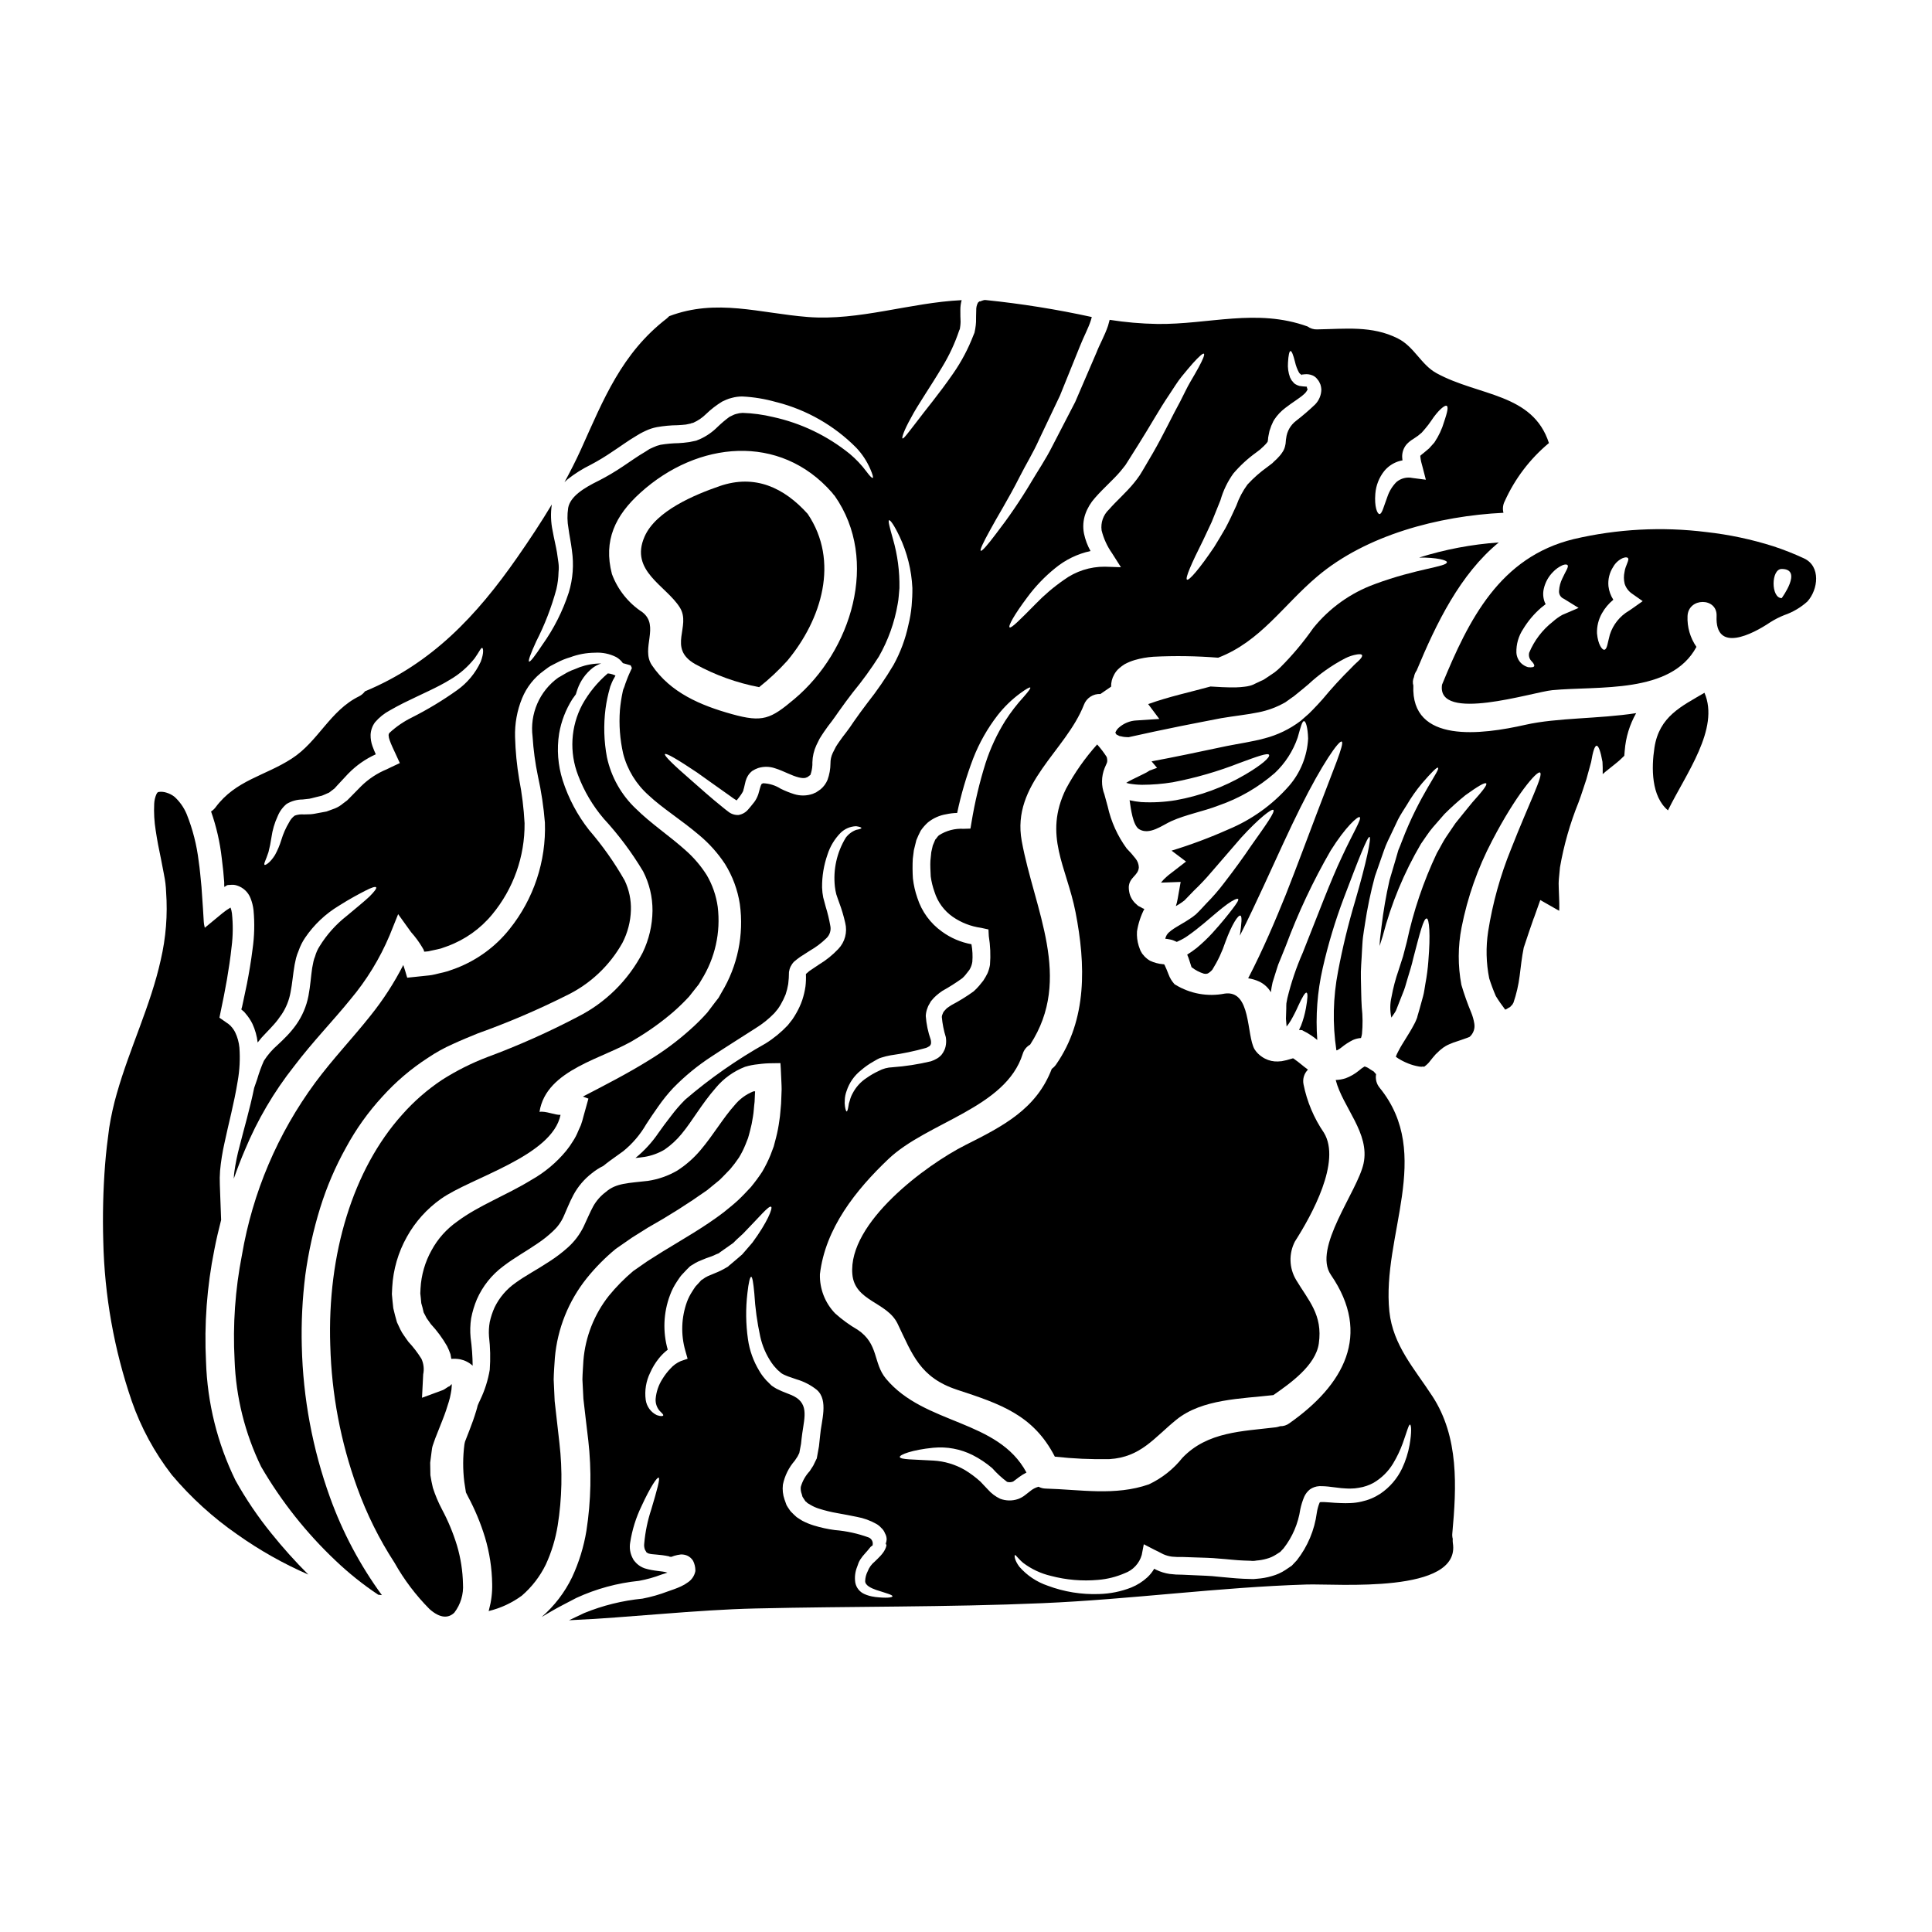
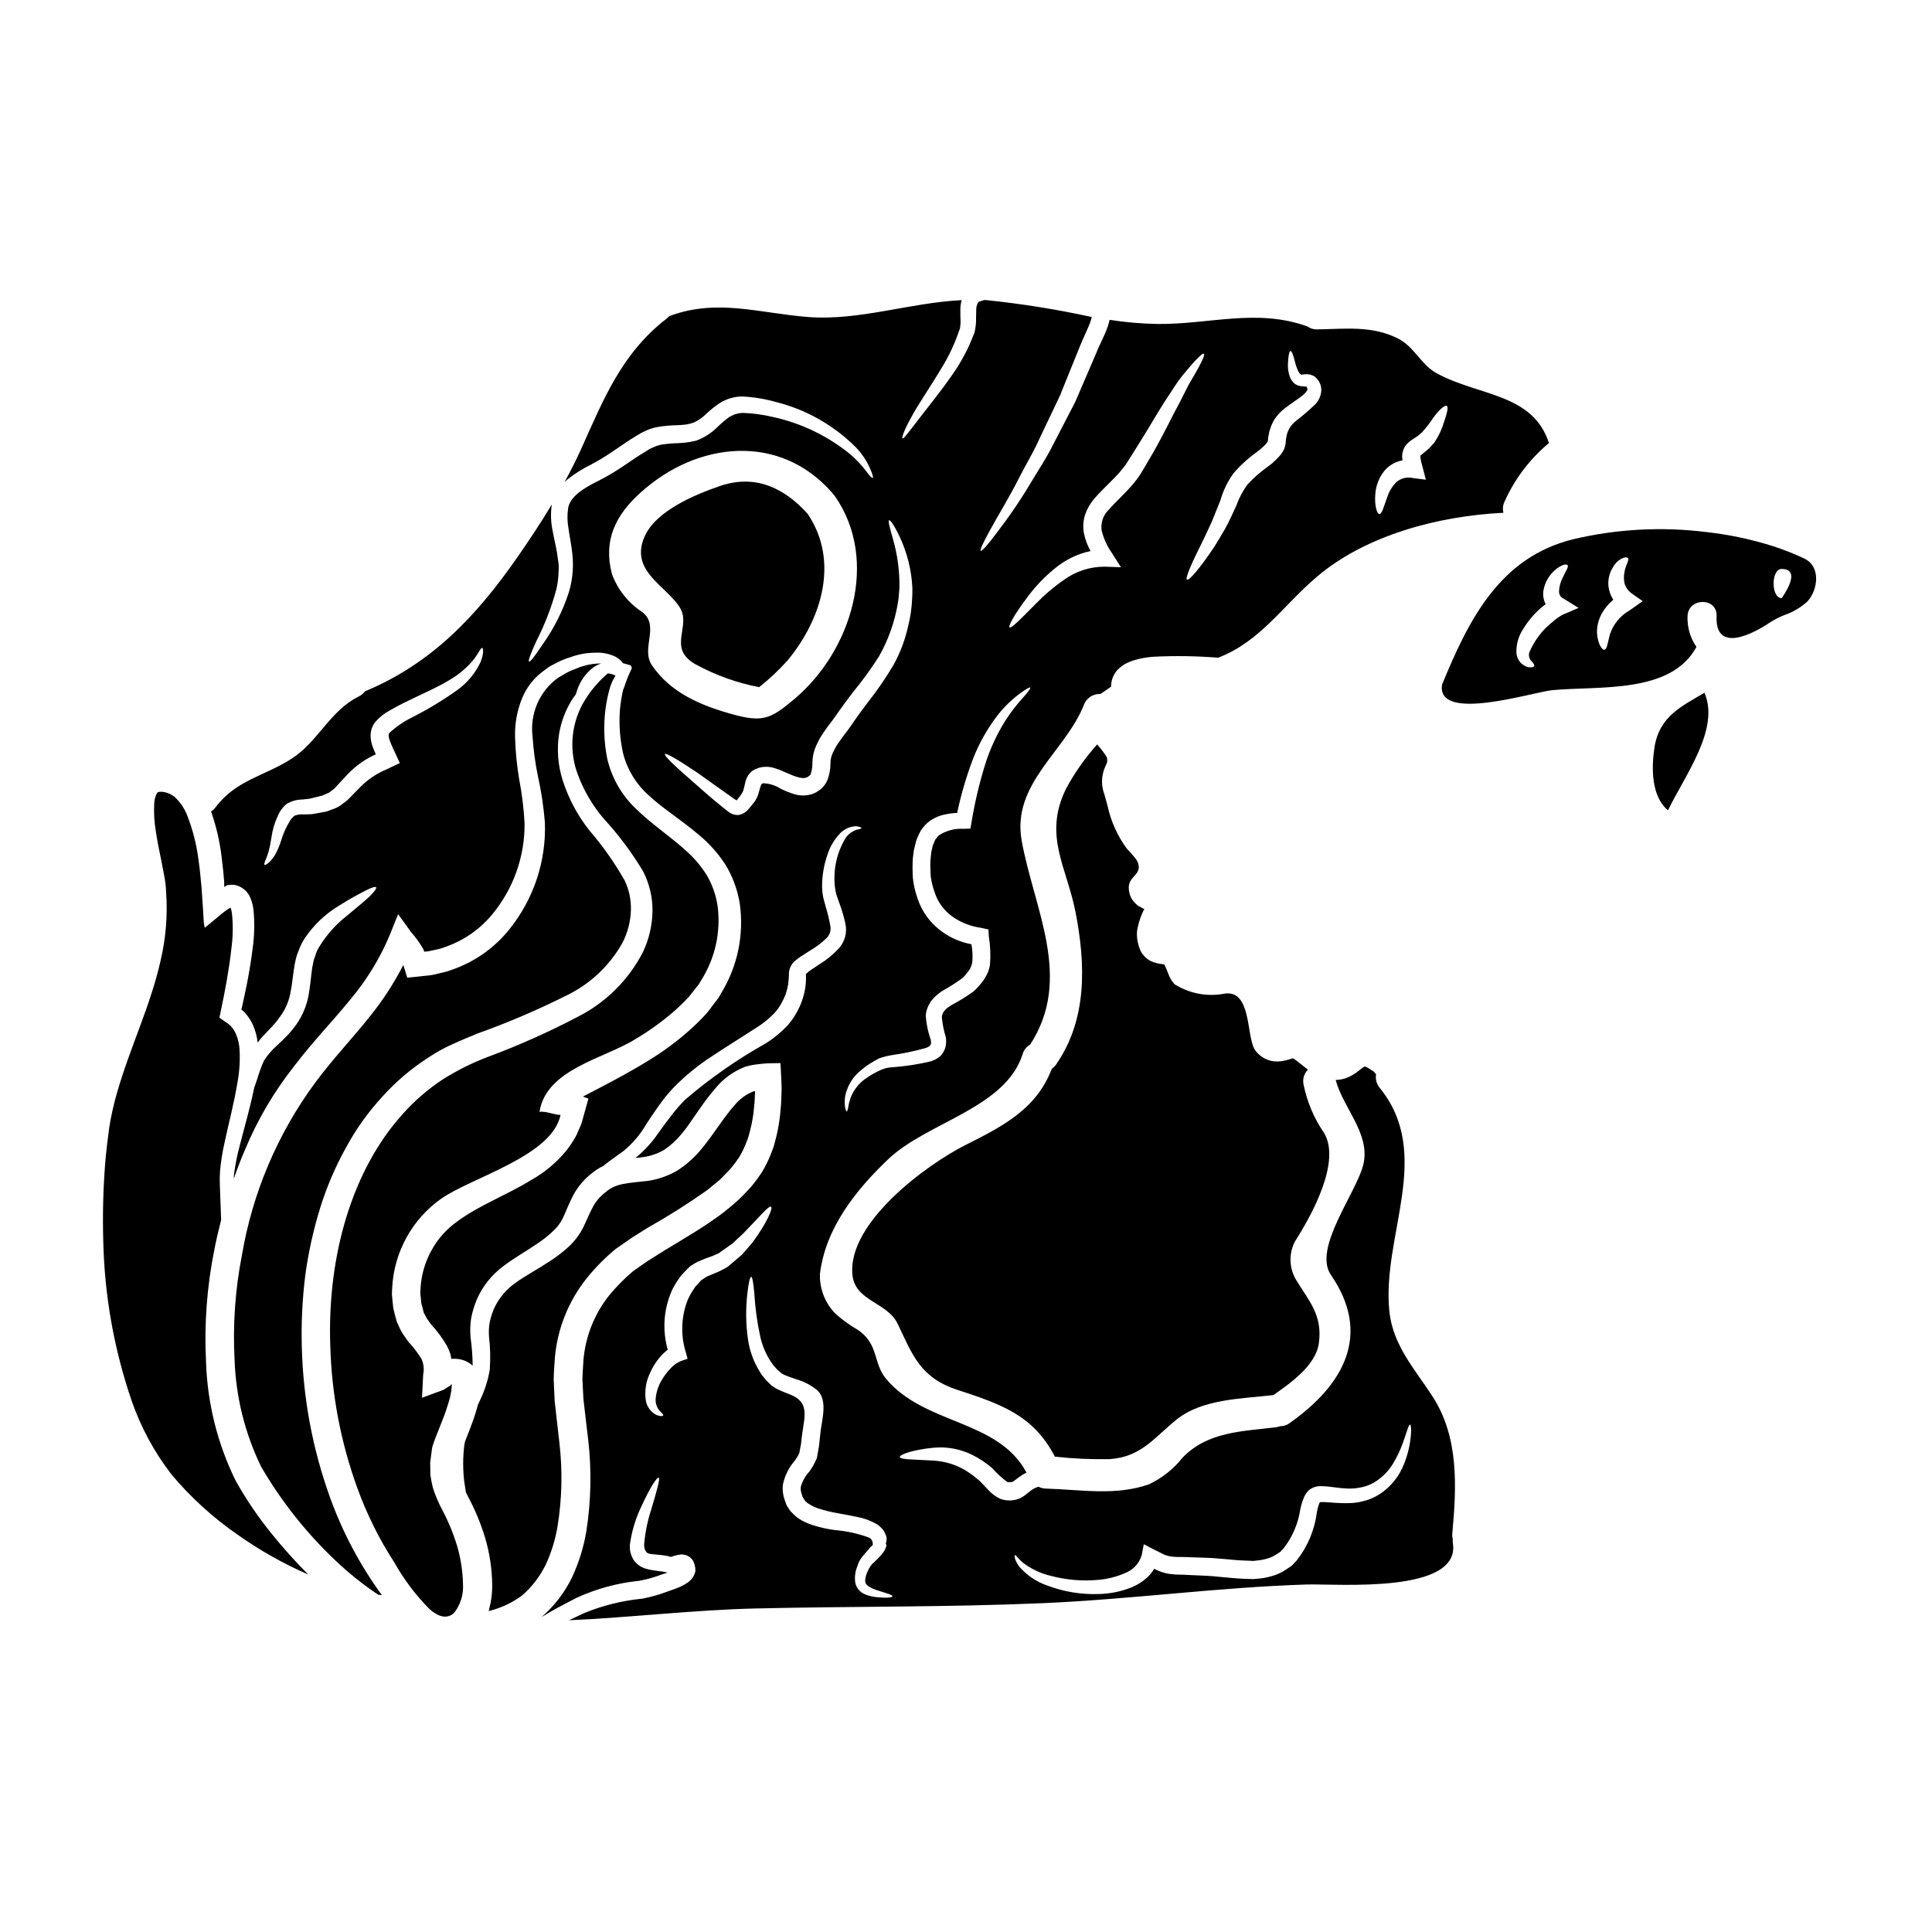
<svg xmlns="http://www.w3.org/2000/svg" fill="#000000" width="800px" height="800px" version="1.1" viewBox="144 144 512 512">
  <g>
    <path d="m352.66 319.09c9.102-10.957 13.852-26.371 5.379-38.914-6.238-6.926-13.938-10.586-23.32-7.356-6.527 2.262-16.926 6.527-19.918 13.422-3.981 9.102 5.723 12.934 9.355 18.742 3.148 4.981-3.434 10.734 4.094 15.023h0.004c5.285 2.906 10.996 4.961 16.926 6.098 2.684-2.129 5.184-4.477 7.481-7.016z" />
    <path d="m291.79 548.31c1.152-7.242 1.309-14.609 0.461-21.895-0.43-3.719-0.832-7.438-1.258-11.102-0.086-1.918-0.172-3.832-0.262-5.723 0.027-1.918 0.199-3.859 0.316-5.777 0.676-7.699 3.613-15.027 8.441-21.062 2.293-2.852 4.875-5.461 7.699-7.785 1.43-1 2.863-2.004 4.289-2.977 1.434-0.887 2.832-1.773 4.234-2.66 5.387-3.027 10.609-6.332 15.656-9.895l3.289-2.688c1.004-0.945 1.918-1.969 2.863-2.922 0.832-0.977 1.605-1.996 2.316-3.062 0.664-1.086 1.238-2.227 1.715-3.406l0.688-1.742c0.199-0.629 0.344-1.258 0.516-1.891h0.004c0.336-1.25 0.602-2.523 0.785-3.805 0.227-1.258 0.254-2.606 0.43-3.894 0.027-0.859 0.086-1.688 0.113-2.519 0.141-0.395-0.227-0.344-0.543-0.227-1.883 0.77-3.547 2-4.836 3.578-3.09 3.434-5.637 7.898-9.055 11.934-1.777 2.109-3.859 3.941-6.184 5.438-2.387 1.387-5.019 2.309-7.754 2.719-5.148 0.598-8.469 0.57-11.133 2.918l0.004-0.004c-1.371 1.012-2.512 2.301-3.352 3.781-0.859 1.574-1.602 3.379-2.547 5.379h0.004c-1.023 2.106-2.441 3.988-4.18 5.551-1.527 1.371-3.164 2.613-4.891 3.719-3.289 2.176-6.438 3.805-8.984 5.668-2.375 1.656-4.289 3.894-5.555 6.496-0.566 1.246-0.996 2.551-1.289 3.891-0.227 1.266-0.293 2.555-0.199 3.836 0.344 2.926 0.41 5.875 0.199 8.816-0.461 2.746-1.305 5.418-2.508 7.934-0.262 0.516-0.461 1.004-0.688 1.52-0.113 0.457-0.227 0.945-0.371 1.375-0.543 1.832-1.18 3.574-1.836 5.262-0.371 0.977-0.789 1.969-1.141 2.922-0.059 0.289-0.145 0.543-0.172 0.789v-0.004c-0.426 3.305-0.434 6.652-0.027 9.957 0.141 1 0.285 1.859 0.43 2.754 0.168 0.344 0.316 0.656 0.516 1.027v0.004c1.875 3.484 3.398 7.148 4.551 10.934 1.191 3.996 1.824 8.137 1.887 12.305 0.051 2.289-0.227 4.57-0.828 6.781-0.031 0.141-0.086 0.254-0.113 0.395 3.18-0.77 6.176-2.16 8.812-4.094 2.648-2.289 4.805-5.09 6.34-8.234 1.512-3.281 2.57-6.75 3.144-10.312z" />
    <path d="m523.59 514c-4.723-7.269-10.445-13.48-11.391-22.434-2.086-20.074 11.809-41.609-2.574-59.293-0.832-1.004-1.176-2.324-0.945-3.606-0.215-0.215-0.418-0.445-0.602-0.688l-1.055-0.656c-0.379-0.293-0.805-0.516-1.262-0.66-0.043-0.02-0.094-0.031-0.145-0.031-0.535 0.309-1.031 0.676-1.488 1.09-1.055 0.863-2.242 1.551-3.519 2.031-0.852 0.273-1.738 0.426-2.633 0.457 1.891 7.297 9.102 14.078 7.383 22.121-1.602 7.438-13.562 22.406-8.66 29.52 10.902 15.855 3.406 29.191-10.988 39.32h0.004c-0.707 0.535-1.578 0.812-2.461 0.789-0.363 0.125-0.734 0.223-1.113 0.285-8.93 1.086-18.145 1.141-24.797 8.098-2.379 2.996-5.418 5.398-8.879 7.027-8.926 3.121-18.141 1.375-27.383 1.117-0.648-0.016-1.285-0.184-1.859-0.488-0.82 0.227-1.582 0.629-2.231 1.18l-1.25 0.977c-0.59 0.48-1.254 0.855-1.969 1.113-1.535 0.52-3.203 0.488-4.723-0.082-1.242-0.59-2.356-1.43-3.262-2.465-0.789-0.789-1.43-1.543-1.945-2.059-1.289-1.172-2.688-2.219-4.18-3.121-2.531-1.457-5.367-2.305-8.285-2.473-5.266-0.316-8.871-0.227-8.926-0.973 0-0.57 3.148-1.863 8.926-2.434v0.004c3.574-0.34 7.176 0.336 10.387 1.945 1.855 0.945 3.594 2.109 5.18 3.461 1.188 1.34 2.504 2.559 3.938 3.633 0.449 0.133 0.922 0.133 1.371 0 0.113-0.02 0.219-0.059 0.316-0.113 0.031-0.027 0.031-0.055 0.059-0.082 0.027-0.027 0.086-0.031 0.289-0.199l1.141-0.859c0.613-0.465 1.273-0.867 1.969-1.207-7.613-14.191-26.926-12.531-37.23-24.867-3.461-4.148-1.859-9.215-7.527-12.988-2.129-1.23-4.125-2.684-5.953-4.328-2.684-2.781-4.137-6.523-4.031-10.387 1.43-12.164 9.5-22.293 18.141-30.508 10.359-9.84 31.094-13.477 35.602-27.871 0.312-1.043 1.02-1.926 1.969-2.461 11.414-17.57 1.09-35.77-2.231-53.969-2.754-15.164 11.617-23.723 16.484-36.086h-0.004c0.684-1.805 2.453-2.961 4.379-2.863 0.945-0.629 1.863-1.285 2.832-1.945-0.027-1.109 0.242-2.207 0.789-3.176 0.332-0.645 0.789-1.215 1.34-1.688 0.453-0.406 0.941-0.77 1.461-1.09 0.867-0.465 1.777-0.84 2.719-1.113 1.598-0.457 3.238-0.746 4.894-0.859 5.723-0.289 11.457-0.203 17.168 0.254 11.246-4.328 17.168-13.852 26.27-21.547 12.965-10.961 32.137-16.027 49.332-16.859v0.004c-0.273-1.035-0.152-2.141 0.348-3.09 2.684-5.953 6.684-11.215 11.703-15.395-4.289-13.25-18.57-12.391-29.762-18.5-4.121-2.231-5.922-7.043-10.273-9.215-6.84-3.465-13.992-2.519-21.375-2.406v0.004c-0.922 0.035-1.832-0.242-2.574-0.785-13.535-4.863-26.07-0.488-39.863-0.656v-0.004c-4.211-0.074-8.406-0.438-12.566-1.09-0.141 0.543-0.285 1.059-0.43 1.574-0.914 2.691-2.231 4.926-3.059 7.086-1.969 4.551-3.836 8.93-5.641 13.105-2.117 4.094-4.121 7.981-6.012 11.617-1.832 3.66-4.004 6.809-5.75 9.785l0.004 0.004c-2.805 4.691-5.887 9.211-9.23 13.531-2.316 3.09-3.75 4.691-4.039 4.492-0.289-0.199 0.629-2.144 2.492-5.512 1.801-3.379 4.777-8.07 7.871-14.191 1.52-3.035 3.523-6.238 5.152-9.902 1.715-3.606 3.519-7.438 5.469-11.5 1.688-4.207 3.492-8.66 5.348-13.223 0.973-2.461 2.176-4.637 2.863-6.781v-0.004c0.09-0.27 0.164-0.547 0.227-0.828-9.273-2.031-18.656-3.531-28.098-4.496h-0.434c-0.371 0.102-0.734 0.227-1.086 0.375-0.086 0.086-0.031-0.199-0.289 0.086l-0.227 0.199-0.031 0.027c-0.328 0.625-0.488 1.328-0.457 2.031-0.055 0.918-0.027 2.004-0.055 3.09-0.031 0.605-0.098 1.207-0.203 1.805l-0.145 0.742-0.055 0.289-0.031 0.059-0.027 0.082-0.086 0.199-0.141 0.348h-0.004c-1.371 3.57-3.164 6.961-5.348 10.105-3.894 5.637-7.41 9.758-9.617 12.734-2.289 2.949-3.543 4.695-3.836 4.496-0.227-0.172 0.395-2.144 2.262-5.469 1.773-3.406 4.953-7.894 8.324-13.562l0.004-0.004c1.828-3.012 3.316-6.215 4.434-9.555l0.145-0.316 0.055-0.172v-0.027l0.086-0.629 0.004-0.004c0.051-0.391 0.078-0.785 0.086-1.18-0.027-0.977-0.086-1.969-0.059-3.148-0.004-0.871 0.113-1.738 0.344-2.578-13.711 0.66-27.133 5.512-40.723 4.469-12.82-1.004-24.184-4.981-36.77-0.227-0.199 0.195-0.395 0.395-0.629 0.598-11.961 9.215-16.77 21.402-22.75 34.684-1.348 2.977-2.832 5.863-4.379 8.727 0.262-0.254 0.516-0.516 0.789-0.742l-0.004-0.004c1.918-1.512 3.988-2.816 6.18-3.891 2.004-1.059 3.941-2.234 5.809-3.519 1.945-1.258 4.094-2.863 6.152-4.062l1.145-0.688c0.516-0.285 0.945-0.484 1.43-0.711v-0.004c0.949-0.449 1.949-0.777 2.977-0.977 1.82-0.32 3.664-0.492 5.512-0.512 0.891-0.031 1.488-0.113 2.176-0.172l1.258-0.262 0.199-0.082v-0.031h0.141l0.395-0.113h0.004c1.242-0.555 2.375-1.328 3.344-2.289 1.305-1.262 2.746-2.375 4.297-3.32l1.059-0.484c0.48-0.207 0.977-0.367 1.484-0.488 0.898-0.25 1.824-0.371 2.758-0.371 3.051 0.148 6.074 0.648 9.012 1.488l0.113 0.027h0.031c7.961 2.039 15.223 6.191 21.016 12.023 1.59 1.668 2.867 3.606 3.781 5.723 0.602 1.402 0.832 2.231 0.629 2.316-0.199 0.086-0.789-0.488-1.688-1.715-1.277-1.707-2.746-3.266-4.379-4.637-5.934-4.809-12.914-8.164-20.375-9.789-2.637-0.633-5.332-1-8.043-1.086-0.582 0.02-1.16 0.117-1.715 0.285-0.246 0.062-0.488 0.148-0.719 0.258l-1.059 0.516c-1.098 0.809-2.137 1.688-3.117 2.633-1.352 1.363-2.941 2.469-4.691 3.262l-0.738 0.293-0.172 0.086h-0.059l-0.027 0.027-0.199 0.031-0.086 0.027-0.285 0.059-1.23 0.254c-0.973 0.141-2.059 0.254-2.891 0.289h-0.004c-1.59 0.027-3.18 0.172-4.75 0.43-0.68 0.152-1.34 0.383-1.969 0.688l-0.945 0.43-1.113 0.715c-2.176 1.258-3.938 2.574-6.012 3.938l0.004-0.004c-2.027 1.363-4.129 2.606-6.301 3.723-4.035 1.969-7.609 4.207-8.156 7.269h0.004c-0.27 1.793-0.242 3.621 0.086 5.406 0.262 2.004 0.66 3.719 0.918 5.863h-0.004c0.543 3.719 0.262 7.512-0.828 11.105-1.613 4.957-3.981 9.637-7.012 13.879-2.004 3.035-3.234 4.609-3.519 4.438-0.285-0.172 0.395-2.059 1.887-5.32v-0.004c2.262-4.418 4.055-9.059 5.352-13.852 0.348-1.5 0.539-3.035 0.574-4.578 0.09-0.809 0.078-1.625-0.027-2.43-0.113-0.887-0.254-1.801-0.395-2.754-0.254-1.574-0.789-3.664-1.141-5.695v-0.004c-0.488-2.273-0.566-4.617-0.234-6.922v-0.059c-2.863 4.777-5.922 9.387-9.129 13.992-10.844 15.57-22.664 28.129-40.375 35.516-0.406 0.551-0.934 1-1.547 1.312-7.727 3.777-10.844 12.02-17.887 16.531-7.125 4.606-14.797 5.664-20.172 12.906h0.004c-0.332 0.43-0.73 0.797-1.184 1.086 1.41 4.012 2.359 8.168 2.836 12.391 0.145 1.145 0.262 2.258 0.395 3.406 0.086 1.004 0.168 1.969 0.254 2.949v0.742l0.027 0.371v0.145l0.145-0.086c0.152-0.121 0.312-0.227 0.484-0.316 0.109-0.059 0.227-0.098 0.348-0.113 0 0 0.656-0.059 1-0.059 0.477-0.023 0.953 0.043 1.402 0.199 1.645 0.523 2.961 1.766 3.578 3.379 0.398 1.008 0.664 2.066 0.785 3.148 0.324 3.441 0.238 6.91-0.258 10.332-0.395 3.176-0.914 6.234-1.488 9.184-0.316 1.461-0.598 2.894-0.914 4.328l-0.395 1.832c-0.082 0.211-0.137 0.434-0.172 0.66 0.129 0.078 0.242 0.172 0.344 0.281l0.23 0.172v0.004c0.203 0.18 0.383 0.383 0.543 0.602 0.73 0.832 1.348 1.758 1.832 2.754 0.715 1.559 1.18 3.219 1.371 4.922 0.656-0.871 1.371-1.695 2.144-2.461 0.789-0.832 1.547-1.602 2.203-2.363 0.316-0.395 0.629-0.688 0.973-1.18l1.031-1.434h0.004c1.18-1.77 1.984-3.766 2.359-5.863 0.461-2.262 0.629-4.723 1.09-7.356 0.141-0.57 0.254-1.145 0.371-1.715 0.18-0.676 0.41-1.332 0.688-1.969 0.414-1.207 0.988-2.352 1.703-3.41 2.348-3.461 5.426-6.371 9.012-8.523 2.891-1.836 5.234-3.062 6.922-3.938s2.691-1.18 2.894-0.918c0.199 0.266-0.43 1.113-1.773 2.461-1.375 1.285-3.519 3.035-6.012 5.117-2.863 2.238-5.309 4.973-7.211 8.07-0.527 0.82-0.922 1.719-1.18 2.66-0.188 0.434-0.328 0.883-0.43 1.344-0.113 0.57-0.227 1.18-0.344 1.742-0.316 2.117-0.461 4.637-0.977 7.356v0.004c-0.531 2.769-1.652 5.394-3.289 7.695-0.73 1.02-1.531 1.988-2.402 2.891-0.891 0.945-1.719 1.715-2.519 2.461-1.395 1.211-2.609 2.617-3.606 4.176-0.691 1.551-1.273 3.148-1.746 4.777-0.289 0.863-0.57 1.66-0.832 2.406-1.18 5.781-2.715 10.848-3.859 15.453-0.617 2.258-1.082 4.551-1.402 6.867-0.086 0.629-0.113 1.18-0.145 1.746 0.918-2.606 1.891-5.152 2.949-7.613v0.004c3.309-7.965 7.699-15.438 13.047-22.207 4.953-6.527 10.387-12.102 14.883-17.656 4.324-5.137 7.852-10.898 10.453-17.09l2.231-5.551 3.434 4.777c1.109 1.238 2.098 2.578 2.949 4.008l0.375 0.656 0.055 0.145 0.031 0.168c0.027 0.059 0 0.141 0.055 0.172h0.316l0.602-0.059-0.004 0.004c0.234-0.02 0.465-0.066 0.688-0.141l0.945-0.199c0.629-0.141 1.258-0.254 1.891-0.43l1.773-0.629v-0.004c4.609-1.695 8.684-4.59 11.809-8.383 5.629-6.793 8.672-15.359 8.586-24.184-0.207-3.918-0.688-7.82-1.434-11.672-0.621-3.691-0.984-7.418-1.086-11.16-0.105-3.516 0.527-7.016 1.859-10.273 1.199-2.938 3.203-5.477 5.781-7.328 0.602-0.43 1.145-0.887 1.742-1.227 0.598-0.344 1.203-0.602 1.773-0.918h0.004c1.102-0.586 2.266-1.055 3.465-1.402 2.078-0.777 4.273-1.184 6.492-1.203 1.957-0.129 3.914 0.266 5.668 1.145 0.715 0.402 1.332 0.961 1.805 1.633 0.043 0.023 0.09 0.031 0.141 0.027 0.516 0.141 1.059 0.316 1.602 0.457 0.375 0.059 0.348 0.199 0.43 0.348l0.199 0.457c-0.43 0.945-0.914 1.945-1.316 3.031-0.145 0.375-0.289 0.789-0.43 1.145h0.004c-0.152 0.539-0.344 1.066-0.574 1.574-0.055 0.199-0.055 0.316-0.113 0.488-0.348 1.621-0.598 3.266-0.746 4.918-0.281 3.859 0.008 7.734 0.859 11.508 1.105 4.301 3.481 8.168 6.812 11.102 3.633 3.406 8.438 6.352 13.336 10.5 2.641 2.199 4.945 4.773 6.836 7.641 2.016 3.242 3.356 6.856 3.938 10.629 1.125 8.133-0.582 16.41-4.836 23.434l-0.789 1.402-1 1.289c-0.66 0.859-1.32 1.742-1.969 2.602h0.004c-1.469 1.648-3.035 3.207-4.691 4.664-3.356 3-6.977 5.684-10.82 8.016-5.512 3.434-11.473 6.496-17.484 9.617 0.488 0.168 0.973 0.371 1.461 0.543-0.43 1.574-0.887 3.148-1.316 4.723-0.188 0.781-0.418 1.555-0.688 2.312l-0.684 1.52c-0.379 0.969-0.859 1.891-1.434 2.758-0.535 0.879-1.125 1.719-1.773 2.516-2.578 3.125-5.715 5.746-9.242 7.727-6.668 4.09-13.879 6.723-19.602 10.984v0.004c-2.848 1.988-5.191 4.613-6.844 7.668-1.727 3.102-2.723 6.559-2.914 10.102l-0.059 1.32 0.141 1.285 0.117 1.285 0.344 1.23 0.285 1.227 0.516 0.973-0.004 0.004c0.16 0.375 0.371 0.723 0.633 1.031 0.262 0.344 0.461 0.688 0.742 1.059 1.66 1.785 3.113 3.754 4.328 5.871 0.34 0.688 0.637 1.395 0.891 2.117 0.082 0.43 0.168 0.828 0.227 1.254h0.004c0.789-0.062 1.582-0.023 2.359 0.117 1.227 0.262 2.363 0.844 3.293 1.691-0.023-2.492-0.203-4.977-0.547-7.445-0.16-1.703-0.113-3.422 0.145-5.117 0.328-1.727 0.84-3.414 1.52-5.035 1.527-3.473 3.934-6.488 6.977-8.754 2.981-2.289 6.211-4.039 9.102-6.043 1.457-0.965 2.824-2.059 4.094-3.258 1.188-1.086 2.144-2.402 2.805-3.867 0.742-1.629 1.488-3.633 2.602-5.723 1.195-2.223 2.844-4.172 4.84-5.723 0.961-0.781 2.004-1.453 3.117-2.004 0.543-0.457 1.117-0.887 1.688-1.316 1.117-0.789 2.289-1.66 3.543-2.547v0.004c2.465-2 4.539-4.434 6.121-7.184 1.004-1.52 2.09-3.176 3.207-4.723 1.191-1.715 2.508-3.34 3.934-4.867 3.102-3.18 6.547-6 10.273-8.41 3.777-2.492 7.668-4.926 11.586-7.441l0.004-0.004c1.809-1.113 3.469-2.449 4.949-3.973l0.945-1.145c0.289-0.371 0.461-0.742 0.715-1.113l0.004-0.004c0.5-0.863 0.938-1.762 1.312-2.691 0.301-0.898 0.531-1.82 0.688-2.754 0.137-1.062 0.203-2.133 0.203-3.203 0.145-1.027 0.613-1.98 1.34-2.723 0.516-0.445 1.051-0.863 1.609-1.258 0.887-0.57 1.77-1.145 2.629-1.688 1.559-0.895 3-1.98 4.293-3.234 0.961-0.871 1.367-2.199 1.059-3.461-0.289-1.645-0.684-3.269-1.18-4.867-0.227-0.832-0.43-1.66-0.66-2.461l-0.004 0.004c-0.18-0.887-0.285-1.789-0.312-2.695-0.035-2.969 0.453-5.922 1.434-8.727 0.691-2.172 1.887-4.156 3.488-5.781 1.102-1.07 2.562-1.691 4.094-1.742 0.945 0.141 1.402 0.316 1.402 0.484 0 0.168-0.488 0.316-1.375 0.488-1.094 0.41-2.051 1.125-2.754 2.059-2.383 3.898-3.398 8.48-2.891 13.02 0.078 0.676 0.203 1.344 0.371 2.004 0.262 0.742 0.488 1.488 0.789 2.262 0.645 1.727 1.172 3.496 1.574 5.293 0.617 2.473-0.074 5.086-1.832 6.926-1.512 1.602-3.234 2.992-5.125 4.125-0.828 0.574-1.688 1.145-2.547 1.715l-0.859 0.742c0 0.031-0.027 0.059-0.055 0.086v0.004c0.051 1.078 0.012 2.16-0.113 3.234-0.176 1.234-0.465 2.449-0.855 3.633-0.406 1.184-0.926 2.32-1.547 3.406-0.344 0.574-0.688 1.203-1.086 1.746l-1.203 1.527c-1.742 1.848-3.711 3.465-5.863 4.809-7.59 4.258-14.738 9.25-21.34 14.914-1.34 1.344-2.582 2.777-3.723 4.297-1.227 1.547-2.258 2.977-3.316 4.465v-0.004c-1.703 2.519-3.769 4.773-6.125 6.691 0.832-0.082 1.602-0.168 2.363-0.285v0.004c1.875-0.305 3.68-0.953 5.32-1.918 1.695-1.164 3.219-2.562 4.523-4.152 2.863-3.434 5.266-7.871 9.055-12.203h-0.004c2.074-2.504 4.754-4.434 7.785-5.609 1.148-0.348 2.328-0.578 3.519-0.688 1.207-0.168 2.422-0.254 3.637-0.258l1.832-0.027c0.141 0.027 0.371-0.086 0.395 0.055l0.027 0.43 0.059 0.918 0.168 3.633c0.027 0.602 0.059 1.23 0.059 1.891l-0.059 1.66-0.086 2.172c-0.168 1.461-0.199 2.949-0.457 4.438-0.203 1.543-0.496 3.074-0.887 4.582-0.199 0.742-0.395 1.516-0.602 2.285l-0.859 2.289v0.004c-0.629 1.527-1.367 3.008-2.203 4.434-0.926 1.406-1.93 2.762-3.004 4.062-1.117 1.18-2.231 2.406-3.438 3.519-1.203 1.113-2.488 2.117-3.746 3.148-5.152 3.938-10.762 7.086-16.195 10.418-1.348 0.828-2.66 1.684-4.035 2.547-1.258 0.859-2.519 1.742-3.777 2.629-2.34 1.973-4.492 4.16-6.434 6.531-3.898 4.93-6.246 10.906-6.75 17.172-0.086 1.656-0.23 3.316-0.262 5.008 0.086 1.691 0.172 3.406 0.262 5.152 0.43 3.606 0.828 7.266 1.285 10.957h0.004c0.902 7.981 0.738 16.043-0.488 23.98-0.699 4.266-1.98 8.414-3.805 12.332-1.945 4.023-4.691 7.609-8.07 10.535 0.859-0.488 1.688-1.004 2.574-1.52 2.117-1.227 4.328-2.316 6.641-3.543 5.242-2.414 10.852-3.945 16.598-4.523 2.031-0.367 4.023-0.926 5.949-1.66l0.172-0.055c0.516-0.145 0.973-0.316 1.402-0.461-1.461-0.484-3.492-0.344-6.039-1.141h0.004c-0.777-0.27-1.488-0.699-2.09-1.262-0.297-0.297-0.574-0.609-0.832-0.945l-0.344-0.656c-0.598-1.219-0.797-2.598-0.57-3.938 0.516-3.375 1.539-6.656 3.031-9.727 2.316-5.039 4.094-7.672 4.523-7.5 0.43 0.172-0.43 3.289-1.969 8.441-0.961 2.914-1.586 5.93-1.855 8.988-0.078 0.57-0.012 1.148 0.199 1.684l0.371 0.629c0.145 0.262 0.086 0.031 0.145 0.113v0.004c0.117 0.098 0.25 0.176 0.395 0.23 1.203 0.371 2.719 0.168 5.582 0.789v0.086h0.648l0.059-0.059 0.484-0.168v-0.004c0.586-0.18 1.191-0.305 1.801-0.375 0.57-0.023 1.137 0.074 1.664 0.289 0.664 0.289 1.227 0.777 1.602 1.402 0.383 0.773 0.59 1.625 0.602 2.492v0.168l-0.027 0.172c-0.254 1.156-0.938 2.172-1.918 2.836-0.59 0.438-1.223 0.809-1.891 1.113-1.18 0.547-2.406 0.945-3.465 1.32l0.004-0.004c-2.184 0.836-4.434 1.477-6.727 1.918-5.32 0.52-10.535 1.812-15.48 3.836-1.344 0.656-2.688 1.285-3.977 1.891 16.531-0.742 33.305-2.754 49.391-3.121 25.324-0.598 50.738-0.312 76.035-1.402 23.406-1 46.758-4.234 70.109-4.953 8.016-0.227 40.836 2.578 38.688-10.984h-0.004c-0.047-0.371-0.059-0.746-0.027-1.121-0.129-0.473-0.164-0.969-0.113-1.457 1.121-12.305 1.801-25.473-5.285-36.344zm-15.113-239.16c0.168-2.191 0.992-4.285 2.359-6.008 0.949-1.156 2.199-2.023 3.609-2.516 0.402-0.137 0.812-0.242 1.23-0.316-0.027-0.316-0.086-0.602-0.086-0.918h-0.004c-0.027-1.184 0.371-2.344 1.121-3.262 0.527-0.586 1.145-1.09 1.828-1.488 0.43-0.316 0.859-0.598 1.258-0.859 0.316-0.289 0.629-0.543 0.945-0.789h0.027v-0.027l0.059-0.055c0.027-0.059 0.027-0.031 0.027-0.031l0.113-0.141 0.262-0.289 0.484-0.57v0.004c0.555-0.648 1.07-1.324 1.547-2.031 1.801-2.754 3.746-4.438 4.203-3.938 0.457 0.5-0.082 2.203-1.227 5.578-0.359 0.949-0.789 1.871-1.289 2.754l-0.395 0.629-0.199 0.348-0.113 0.168-0.059 0.086v0.027l-0.113 0.145-0.055 0.055c-0.395 0.457-0.832 0.945-1.285 1.434-0.461 0.395-1.031 0.887-1.461 1.227l-0.004 0.004c-0.312 0.227-0.609 0.477-0.887 0.746 0.031 0 0.031 0.059 0.031 0.227 0.047 0.465 0.121 0.922 0.227 1.375l0.316 1.18 0.918 3.543-3.523-0.457c-1.523-0.328-3.109 0.074-4.293 1.086-1.062 1.086-1.871 2.394-2.359 3.836-1.004 2.66-1.434 4.637-2.117 4.637-0.582-0.02-1.383-1.938-1.098-5.391zm-237.08 44.52c-1.395 3.019-3.555 5.625-6.269 7.551-3.828 2.727-7.856 5.156-12.051 7.269-2.141 1.055-4.113 2.414-5.863 4.035-0.152 0.184-0.234 0.418-0.23 0.656 0.027 0.453 0.125 0.898 0.289 1.32 0.395 1.145 1.059 2.488 1.688 3.859l1 2.176-2.203 1.027-1.18 0.574v0.004c-2.562 1.043-4.898 2.578-6.871 4.519-1 1.027-2.004 2.031-2.977 3.031l-0.742 0.742-1.059 0.789c-0.641 0.551-1.363 0.996-2.144 1.316-0.789 0.289-1.52 0.543-2.262 0.832-0.684 0.113-1.348 0.262-2.031 0.375-0.684 0.113-1.145 0.254-2.117 0.344-0.629 0.027-1.258 0.055-1.863 0.055v-0.004c-0.812-0.07-1.633 0.035-2.402 0.312-0.633 0.465-1.145 1.074-1.488 1.777-0.879 1.461-1.57 3.027-2.062 4.664-0.422 1.391-0.988 2.734-1.688 4.008-1.316 2.117-2.574 2.754-2.754 2.606-0.316-0.262 0.395-1.348 1.031-3.379 0.336-1.281 0.598-2.582 0.785-3.891 0.27-1.953 0.828-3.852 1.66-5.637 0.508-1.258 1.32-2.367 2.359-3.238 1.281-0.766 2.742-1.176 4.234-1.18 0.598-0.059 1.18-0.145 1.801-0.199 0.254-0.027 1.027-0.254 1.543-0.375l1.773-0.43c0.488-0.195 0.973-0.395 1.461-0.629 0.57-0.141 0.859-0.57 1.285-0.828l0.602-0.461 0.711-0.789c0.977-1.059 1.949-2.117 2.981-3.203l0.008 0.004c2.074-2.125 4.531-3.844 7.238-5.066-0.316-0.688-0.602-1.402-0.887-2.176-0.344-0.965-0.512-1.98-0.488-3.004 0.055-1.199 0.465-2.356 1.18-3.316 1.105-1.285 2.441-2.356 3.938-3.152 1.348-0.789 2.406-1.32 3.664-1.969 4.777-2.363 8.984-4.121 12.203-6.125v0.004c2.535-1.465 4.766-3.398 6.582-5.695 1.145-1.574 1.688-2.918 2.035-2.754 0.238 0.156 0.465 1.301-0.418 3.648zm196.05-42.84c0.727-2.523 1.875-4.906 3.406-7.039 1.781-2.086 3.809-3.953 6.035-5.555l0.789-0.598c0.059-0.059 0.199-0.145 0.262-0.199l0.344-0.316h-0.004c0.414-0.359 0.809-0.742 1.18-1.145 0.137-0.141 0.262-0.297 0.371-0.457 0.059-0.051 0.102-0.125 0.113-0.199 0.031 0 0.031-0.289 0.086-0.488h0.004c0.012-0.379 0.059-0.754 0.145-1.121 0.082-0.43 0.168-0.887 0.254-1.227l0.316-0.887 0.141-0.434 0.262-0.57c0.148-0.391 0.34-0.762 0.57-1.113 0.781-1.176 1.762-2.211 2.891-3.062 1.945-1.52 3.859-2.606 5.008-3.691 0.352-0.301 0.633-0.672 0.832-1.09-0.031-0.027 0.141 0.113 0.055-0.141l-0.199-0.602c0-0.027 0.031 0 0.059-0.027 0.027-0.027 0-0.055-0.086-0.086l-0.004-0.004c-0.648-0.027-1.301-0.094-1.941-0.199-0.387-0.109-0.754-0.273-1.094-0.484-0.211-0.133-0.398-0.309-0.543-0.516l-0.168-0.199-0.199-0.227-0.113-0.172-0.348-0.656v-0.004c-0.461-1.246-0.645-2.574-0.543-3.894 0.113-2.004 0.348-3.031 0.66-3.09 0.316-0.059 0.742 1.031 1.199 2.863 0.223 1.008 0.586 1.984 1.086 2.887 0.066 0.062 0.125 0.129 0.176 0.203l0.027 0.031 0.227 0.168c0.113 0.086 0.344 0.344 0.289 0.172 0.027-0.086-0.113-0.086 0-0.086s0.371-0.027 0.832-0.086h-0.004c0.672-0.062 1.348 0.035 1.969 0.289 0.398 0.164 0.758 0.406 1.059 0.715l0.375 0.457 0.172 0.227 0.082 0.113 0.172 0.316 0.289 0.629c0.129 0.41 0.203 0.832 0.23 1.262-0.012 1.5-0.609 2.938-1.66 4.008-1.602 1.527-3.281 2.973-5.035 4.328-1.484 1.125-2.438 2.812-2.633 4.664-0.051 0.234-0.078 0.477-0.086 0.715-0.012 0.457-0.082 0.906-0.203 1.344-0.121 0.543-0.344 1.059-0.656 1.52-0.23 0.375-0.492 0.73-0.789 1.059-0.477 0.551-0.992 1.066-1.543 1.543l-0.375 0.375-0.516 0.395-0.789 0.598h0.004c-1.922 1.367-3.695 2.93-5.293 4.664-1.258 1.707-2.254 3.59-2.953 5.59-1.086 2.406-1.891 4.094-2.891 5.981-1.059 1.801-2.031 3.492-2.977 4.981-3.894 5.781-6.668 8.984-7.211 8.66-0.543-0.328 1.18-4.289 4.234-10.355 0.711-1.52 1.488-3.148 2.312-4.926 0.734-1.746 1.598-4.035 2.34-5.809zm-51.168 25.727v-0.004c2.113-2.856 4.578-5.434 7.34-7.664 2.723-2.246 5.938-3.805 9.383-4.551-0.816-1.457-1.406-3.031-1.742-4.664-0.332-1.723-0.203-3.5 0.371-5.152 0.562-1.574 1.43-3.023 2.547-4.266 2.434-2.773 4.836-4.777 6.727-7.012 0.488-0.547 0.887-1.145 1.348-1.688 0.371-0.602 0.789-1.203 1.145-1.801 0.789-1.289 1.602-2.519 2.363-3.75 3.09-4.891 5.512-9.301 8.043-13.02 1.23-1.832 2.231-3.519 3.379-4.922 1.145-1.402 2.09-2.519 2.918-3.465 1.66-1.832 2.691-2.754 2.949-2.547 0.254 0.207-0.254 1.516-1.43 3.664-0.574 1.055-1.32 2.363-2.176 3.801-0.859 1.441-1.688 3.293-2.688 5.211-2.062 3.719-4.328 8.613-7.211 13.617-0.715 1.23-1.461 2.519-2.231 3.805-0.434 0.715-0.688 1.203-1.258 2.09-0.488 0.684-0.977 1.402-1.52 2.031-2.117 2.606-4.723 4.836-6.668 7.086l-0.012 0.004c-1.488 1.422-2.203 3.473-1.918 5.512 0.539 2.168 1.473 4.215 2.758 6.039l2.363 3.719-4.262-0.141h-0.004c-3.91-0.027-7.723 1.207-10.875 3.519-2.715 1.883-5.234 4.031-7.527 6.41-3.977 4.035-6.406 6.496-6.836 6.152-0.43-0.344 1.203-3.324 4.723-8.02zm-99.527 18.027c-2.977-4.41 2.144-10.391-2.492-14.023h0.004c-3.719-2.418-6.559-5.969-8.098-10.129-2.316-8.898 0.887-15.535 7.555-21.547 15.137-13.711 36.945-15.828 50.773-0.027 0.141 0.16 0.273 0.332 0.395 0.512 0.113 0.113 0.199 0.23 0.316 0.348 11.961 17.082 4.406 41.18-10.703 53.852-6.297 5.293-8.355 6.269-16.57 3.981-8.215-2.293-16.254-5.656-21.18-12.965zm53.484 14.992c-0.629 0.945-1.316 1.949-1.945 2.754-0.629 0.809-1.348 1.746-1.832 2.465-0.289 0.457-0.629 0.859-0.918 1.375l-0.859 1.688h0.004c-0.41 0.859-0.617 1.805-0.602 2.758-0.008 1.492-0.273 2.973-0.785 4.375-0.402 0.965-1.031 1.82-1.836 2.492l-0.742 0.516-0.168 0.113-0.059 0.027-0.227 0.172h-0.027l-0.031 0.027-0.168 0.055-0.629 0.289h-0.008c-1.59 0.555-3.316 0.586-4.926 0.086-1.223-0.383-2.418-0.863-3.57-1.43-1.391-0.887-2.992-1.391-4.637-1.457l-0.199 0.055c-0.027 0.086-0.113 0.059-0.172 0.086 0.027 0.086-0.027-0.059-0.086 0.086h-0.004c-0.078 0.141-0.145 0.281-0.203 0.43-0.055 0.168-0.141 0.43-0.227 0.742l-0.254 0.914h-0.004c-0.086 0.406-0.219 0.805-0.391 1.184-0.289 0.695-0.688 1.344-1.184 1.914-0.371 0.484-0.789 0.973-1.23 1.488-0.66 0.809-1.598 1.352-2.629 1.516-1.004 0.039-1.984-0.297-2.754-0.945-0.516-0.371-0.918-0.715-1.348-1.059-3.289-2.633-6.098-5.18-8.414-7.211-4.664-4.035-7.238-6.555-6.949-6.922 0.289-0.371 3.379 1.43 8.496 4.863 2.492 1.801 5.551 3.938 9.012 6.406v0.004c0.402 0.309 0.824 0.594 1.262 0.855l0.227 0.145v0.004c0.059-0.094 0.125-0.18 0.199-0.262 0.289-0.344 0.629-0.789 0.973-1.285 0.059-0.086 0.715-1.086 0.602-1.18v-0.004c0.07-0.195 0.129-0.395 0.176-0.602l0.188-0.805c0.055-0.289 0.141-0.656 0.254-1.059h0.004c0.133-0.461 0.324-0.902 0.57-1.316 0.309-0.508 0.711-0.953 1.18-1.316 0.48-0.309 0.996-0.562 1.535-0.754 1.465-0.461 3.039-0.441 4.492 0.059 1.285 0.395 2.363 0.914 3.379 1.344 2.031 0.918 4.035 1.574 4.953 1.09l0.168-0.086 0.031 0.055 0.055-0.055 0.715-0.543c0.289-0.199 0.027-0.199 0.113-0.262 0.027 0 0.086-0.113 0.113-0.254 0.281-0.938 0.41-1.914 0.375-2.891 0.039-1.562 0.398-3.102 1.059-4.523l0.832-1.688c0.344-0.602 0.789-1.23 1.18-1.832 0.742-1.117 1.402-1.949 2.059-2.805 0.656-0.859 1.203-1.688 1.773-2.488 1.375-1.949 2.519-3.492 3.863-5.238h0.004c2.465-2.996 4.75-6.141 6.836-9.414 2.473-4.328 4.164-9.055 5-13.965 0.289-1.43 0.316-2.891 0.461-4.234h-0.004c0.078-4.391-0.5-8.77-1.719-12.988-0.859-3.062-1.344-4.809-1.027-4.953 0.316-0.141 1.375 1.344 2.773 4.289h0.004c2.019 4.281 3.176 8.922 3.402 13.652 0.016 1.586-0.051 3.172-0.199 4.75-0.156 1.707-0.441 3.402-0.859 5.066-0.781 3.703-2.109 7.269-3.938 10.586-2.082 3.508-4.394 6.875-6.926 10.074-1.199 1.547-2.516 3.402-3.633 4.977zm-2.363 100.24c0.035-0.82 0.199-1.633 0.488-2.402 0.699-2.144 2.012-4.035 3.777-5.438 1.031-0.898 2.152-1.691 3.348-2.359l0.945-0.543c0.203-0.121 0.414-0.227 0.629-0.316l0.516-0.172c0.797-0.258 1.609-0.457 2.434-0.605 3.18-0.441 6.324-1.098 9.414-1.965 0.289-0.117 0.566-0.258 0.828-0.43 0.074-0.023 0.137-0.078 0.172-0.145h0.027l0.145-0.254c0.168-0.262 0.086-0.262 0.113-0.289l0.004-0.004c0-0.074 0.008-0.152 0.027-0.227 0.008-0.281-0.02-0.559-0.086-0.832-0.715-2.019-1.156-4.129-1.316-6.266 0.027-0.734 0.18-1.461 0.457-2.144 0.105-0.344 0.258-0.672 0.457-0.977l0.262-0.457 0.141-0.254 0.031-0.059 0.195-0.227 0.07-0.086c0.355-0.445 0.75-0.855 1.18-1.227 0.508-0.445 1.043-0.855 1.602-1.234 1.824-1.008 3.582-2.125 5.269-3.344 0.309-0.273 0.594-0.57 0.855-0.891l1.031-1.316v0.004c0.41-0.656 0.68-1.387 0.789-2.152 0.125-1.555 0.047-3.125-0.234-4.664-2.82-0.512-5.492-1.652-7.809-3.344-3.082-2.191-5.371-5.328-6.523-8.93-0.586-1.68-0.984-3.414-1.184-5.18-0.109-1.723-0.121-3.453-0.031-5.176l0.289-2.289c0.199-0.887 0.43-1.773 0.656-2.66 0.316-0.832 0.742-1.688 1.145-2.492v-0.004c0.547-0.809 1.191-1.551 1.918-2.203 1.406-1.133 3.082-1.883 4.863-2.172 0.953-0.207 1.918-0.324 2.891-0.344 1.031-4.914 2.449-9.734 4.238-14.426 1.598-4.106 3.777-7.957 6.469-11.445 1.734-2.223 3.766-4.195 6.035-5.863 1.574-1.145 2.488-1.66 2.633-1.488 0.145 0.172-0.488 1.027-1.746 2.461-1.809 1.973-3.445 4.098-4.891 6.352-2.188 3.504-3.938 7.262-5.207 11.191-1.609 5.133-2.856 10.371-3.727 15.68l-0.285 1.688-1.801 0.055c-2.309-0.137-4.606 0.465-6.551 1.723-0.395 0.316-0.602 0.789-0.973 1.141l-0.66 1.574c-0.113 0.574-0.254 1.18-0.395 1.746l-0.23 2.285c-0.082 1.203 0.031 2.777 0.086 4.152v0.004c0.188 1.395 0.523 2.766 1 4.09 0.832 2.68 2.535 5.004 4.836 6.609 2.234 1.547 4.805 2.547 7.496 2.918l1.969 0.43 0.086 1.746c0.41 2.527 0.516 5.09 0.316 7.641-0.129 0.746-0.34 1.477-0.629 2.176-0.34 0.695-0.719 1.363-1.148 2.004l-1.086 1.344c-0.457 0.539-0.957 1.043-1.488 1.516-1.859 1.336-3.809 2.543-5.84 3.609-0.457 0.254-0.656 0.457-0.973 0.656-0.254 0.086-0.684 0.656-1 0.973l-0.059 0.059-0.113 0.195c-0.09 0.133-0.156 0.281-0.199 0.434-0.137 0.258-0.215 0.539-0.23 0.828 0.16 1.816 0.516 3.609 1.059 5.352 0.113 0.664 0.121 1.34 0.027 2.004-0.051 0.391-0.145 0.777-0.281 1.145-0.141 0.336-0.305 0.66-0.488 0.973l-0.199 0.289-0.055 0.055v0.059c0-0.059-0.199 0.227-0.199 0.227l-0.203 0.203c-0.273 0.277-0.582 0.516-0.918 0.711-0.516 0.305-1.062 0.555-1.629 0.742-3.348 0.801-6.754 1.328-10.188 1.578-1.293 0.039-2.559 0.383-3.691 1-1.094 0.508-2.141 1.109-3.121 1.805-1.59 1.02-2.883 2.441-3.75 4.121-0.332 0.594-0.582 1.23-0.742 1.891-0.191 0.492-0.32 1.012-0.375 1.543-0.141 0.891-0.316 1.348-0.457 1.348s-0.316-0.457-0.457-1.348h0.004c-0.09-0.559-0.102-1.125-0.039-1.684zm-27.188 40.934c-0.344 0.316-0.711 0.602-1.059 0.918-0.711 0.598-1.461 1.227-2.231 1.891l-0.289 0.227-0.078 0.105-0.145 0.113-0.055 0.027-0.199 0.113-0.789 0.457c-0.543 0.289-1.113 0.602-1.602 0.789-0.859 0.371-1.742 0.742-2.66 1.113h-0.004c-0.477 0.227-0.93 0.504-1.344 0.828l-0.371 0.227-0.027 0.031-0.031 0.027-0.484 0.543-1.004 1.086c-0.316 0.395-0.543 0.859-0.832 1.258v0.004c-0.582 0.879-1.062 1.82-1.43 2.809-1.504 4.168-1.652 8.703-0.426 12.961l0.598 2.117-1.832 0.629c-1.039 0.449-1.969 1.121-2.719 1.969-0.805 0.84-1.512 1.762-2.117 2.754-1.027 1.594-1.645 3.41-1.805 5.297-0.07 1.117 0.289 2.223 1.004 3.09 0.656 0.656 1.113 1.059 1 1.285-0.113 0.227-0.684 0.262-1.688-0.082-1.594-0.773-2.695-2.285-2.945-4.039-0.328-2.465 0.086-4.977 1.184-7.211 0.594-1.352 1.363-2.621 2.289-3.773 0.691-0.863 1.484-1.645 2.363-2.32-1.355-4.754-1.145-9.82 0.598-14.453 0.469-1.281 1.094-2.5 1.859-3.633 0.395-0.57 0.742-1.145 1.18-1.66l1.375-1.461 0.688-0.684 0.082-0.113h0.031l0.285-0.227 0.031-0.031 0.168-0.082 0.375-0.23 0.004-0.004c0.48-0.324 0.992-0.605 1.52-0.844 0.66-0.254 1.285-0.516 1.918-0.789l1.461-0.516v0.004c0.422-0.156 0.832-0.34 1.23-0.543l0.57-0.227 0.086-0.031 0.004-0.004c0.02-0.004 0.043-0.012 0.059-0.027l0.027-0.027h0.027l0.262-0.227c0.828-0.574 1.629-1.145 2.402-1.688 0.395-0.289 0.789-0.543 1.117-0.789l0.859-0.859c0.602-0.543 1.18-1.059 1.715-1.574 4.293-4.375 6.867-7.586 7.477-7.152 0.457 0.344-0.977 4.062-4.953 9.469-0.57 0.656-1.145 1.348-1.773 2.059zm35.086 90.742h0.004c-0.93-0.109-1.84-0.359-2.691-0.742-1.281-0.555-2.195-1.719-2.434-3.09-0.199-1.383-0.031-2.797 0.488-4.094 0.113-0.344 0.227-0.57 0.316-0.887l0.172-0.43 0.055-0.113 0.113-0.199 0.172-0.316c0.414-0.633 0.883-1.227 1.402-1.773 0.457-0.516 0.887-1 1.258-1.488 0.199-0.254 0.344-0.254 0.516-0.484 0.027-0.059 0 0.141 0.027 0.141 0.086 0 0.086-0.375 0.113-0.457h0.004c0.078-0.766-0.352-1.496-1.059-1.801-2.894-1.055-5.918-1.719-8.988-1.969-1.898-0.25-3.777-0.66-5.609-1.227-1.035-0.32-2.039-0.73-3-1.234-0.488-0.316-1.004-0.602-1.516-0.973-0.516-0.461-1.059-0.973-1.547-1.488-0.395-0.461-0.543-0.832-0.859-1.23l-0.086-0.172-0.059-0.055-0.168-0.344c-0.027-0.059-0.172-0.488-0.172-0.488l-0.316-0.887c-0.441-1.262-0.586-2.606-0.43-3.934 0.484-2.356 1.566-4.543 3.148-6.356l0.742-1.117c0.141-0.316 0.289-0.602 0.457-0.914 0.145-0.789 0.289-1.605 0.461-2.434 0.082-0.918 0.199-1.805 0.316-2.719 0.656-4.609 1.859-8.301-3.035-10.273-0.789-0.316-1.574-0.629-2.363-0.945l-1.406-0.656c-0.43-0.23-0.684-0.43-1.059-0.66-0.082-0.055-0.312-0.227-0.312-0.227l-0.145-0.141-0.715-0.715v-0.004c-0.324-0.285-0.621-0.602-0.887-0.945-0.562-0.645-1.062-1.344-1.484-2.09-1.547-2.555-2.559-5.394-2.977-8.352-0.578-4.043-0.625-8.145-0.145-12.203 0.312-2.828 0.684-4.328 1-4.328 0.316 0 0.57 1.574 0.832 4.379v0.004c0.223 3.859 0.75 7.695 1.574 11.473 0.547 2.465 1.555 4.805 2.977 6.894 0.371 0.555 0.793 1.07 1.258 1.547 0.211 0.258 0.449 0.484 0.715 0.684l0.395 0.348 0.172 0.168c0.312 0.215 0.648 0.398 1 0.543l0.832 0.348c0.742 0.254 1.516 0.543 2.289 0.789 1.934 0.566 3.742 1.5 5.32 2.754 3.231 2.754 1.18 8.441 0.914 12.047-0.113 0.973-0.195 1.969-0.316 2.949-0.195 1.031-0.395 2.09-0.57 3.148l-0.027 0.113-0.059 0.086-0.859 1.77-0.945 1.461v0.004c-1.109 1.184-1.918 2.617-2.359 4.18-0.066 0.641 0.023 1.285 0.258 1.883l0.141 0.516 0.055 0.199c0.289 0.43 0.574 0.918 0.789 1.203v0.004c0.203 0.113 0.379 0.27 0.516 0.457l0.914 0.543c0.68 0.395 1.398 0.711 2.148 0.945 1.609 0.516 3.254 0.914 4.922 1.199 1.688 0.316 3.379 0.602 5.117 0.977 1.828 0.332 3.59 0.969 5.207 1.887 0.473 0.273 0.895 0.621 1.258 1.031 0.449 0.395 0.793 0.898 1 1.461 0.305 0.508 0.453 1.094 0.43 1.688l-0.141 0.832-0.227 0.113c0 0.141 0.254-0.199 0.199 0.316h0.082l0.031 0.141-0.031 0.262v-0.004c-0.066 0.273-0.164 0.535-0.285 0.789-0.137 0.297-0.301 0.586-0.488 0.855-0.238 0.344-0.504 0.668-0.785 0.973-0.547 0.574-1.031 1.059-1.52 1.516-0.836 0.68-1.477 1.57-1.859 2.578-0.398 0.77-0.625 1.621-0.66 2.488-0.113 1.203 1.574 1.969 2.894 2.434 2.754 0.891 4.406 1.32 4.328 1.688 0 0.344-1.629 0.543-4.719 0.168zm141.78-40.246c-0.387 2.137-1.047 4.215-1.969 6.18-1.293 2.734-3.301 5.066-5.809 6.754-1.508 0.984-3.188 1.684-4.945 2.062-0.953 0.227-1.922 0.355-2.894 0.395-1 0.059-1.688 0.031-2.754 0-1.77-0.027-3.977-0.344-5.207-0.254-0.074 0.023-0.152 0.043-0.23 0.055-0.023 0.121-0.07 0.242-0.141 0.344-0.293 0.777-0.504 1.582-0.629 2.402-0.605 4.606-2.434 8.965-5.297 12.621l-1.348 1.43-1.66 1.117h0.004c-1.109 0.734-2.324 1.285-3.606 1.633-1.297 0.387-2.629 0.625-3.977 0.715-0.617 0.09-1.242 0.109-1.863 0.055l-1.715-0.055c-2.547-0.113-4.465-0.375-6.668-0.543-2.117-0.262-4.328-0.289-6.41-0.395-1.059-0.059-2.086-0.086-3.09-0.141-1.141 0.012-2.277-0.059-3.406-0.203-1.219-0.184-2.406-0.555-3.519-1.09-0.199-0.082-0.375-0.195-0.543-0.285v0.004c-0.488 0.836-1.098 1.594-1.801 2.258-1.258 1.156-2.711 2.078-4.297 2.719-2.719 1.066-5.606 1.645-8.527 1.719-4.633 0.172-9.25-0.578-13.59-2.203-2.914-0.984-5.508-2.719-7.527-5.035-1.348-1.801-1.348-3.035-1.145-3.094 0.199-0.059 0.789 0.918 2.176 2.09 2.176 1.641 4.672 2.812 7.324 3.434 4.074 1.078 8.309 1.438 12.504 1.062 2.445-0.199 4.84-0.797 7.086-1.777 2.188-0.797 3.863-2.598 4.496-4.836l0.543-2.832 2.715 1.406c0.832 0.395 1.66 0.828 2.492 1.258v-0.004c0.73 0.32 1.5 0.531 2.289 0.629 0.918 0.09 1.836 0.121 2.758 0.086 1.09 0.031 2.148 0.059 3.234 0.113 2.117 0.086 4.234 0.086 6.469 0.316 2.144 0.145 4.637 0.461 6.582 0.516l1.746 0.059c0.523 0.066 1.055 0.047 1.574-0.059 0.918-0.066 1.828-0.227 2.715-0.484 0.875-0.23 1.707-0.598 2.465-1.09l1.113-0.711 0.918-0.977v-0.004c2.328-2.996 3.844-6.543 4.402-10.301 0.238-1.137 0.582-2.246 1.031-3.316 0.34-0.77 0.859-1.441 1.516-1.969 0.723-0.512 1.578-0.809 2.465-0.859 1.07-0.02 2.141 0.051 3.203 0.203 0.887 0.113 1.773 0.199 2.633 0.316 0.715 0.055 1.801 0.141 2.519 0.113 0.719 0.004 1.438-0.066 2.144-0.203 1.367-0.203 2.684-0.648 3.894-1.312 2.141-1.254 3.93-3.023 5.207-5.152 1.02-1.699 1.871-3.492 2.547-5.356 1.113-3.117 1.574-4.981 1.918-4.922 0.34 0.062 0.484 1.969-0.117 5.398z" />
    <path d="m206.41 536.32c-4.805-9.809-7.469-20.531-7.812-31.449-0.504-9.945 0.238-19.914 2.203-29.676 0.512-2.688 1.141-5.293 1.801-7.894-0.059-1.969-0.145-4.008-0.23-6.238-0.027-1.031-0.055-2.09-0.113-3.148-0.051-1.211-0.031-2.426 0.059-3.633 0.23-2.496 0.625-4.969 1.18-7.414 1.059-5.066 2.547-10.473 3.492-16.344v0.004c0.523-2.938 0.676-5.926 0.457-8.902-0.133-1.398-0.508-2.762-1.113-4.031-0.285-0.574-0.652-1.105-1.09-1.574-0.09-0.137-0.207-0.254-0.344-0.344-0.258-0.254-0.547-0.477-0.859-0.656l-1.891-1.32c0.395-1.891 0.789-3.805 1.18-5.75 0.262-1.402 0.543-2.805 0.789-4.234 0.488-2.863 0.945-5.809 1.258-8.812h0.004c0.371-2.945 0.398-5.922 0.086-8.871-0.062-0.523-0.188-1.031-0.375-1.52l-1.031 0.66c-0.344 0.227-0.789 0.598-1.18 0.887-1.516 1.258-3.062 2.519-4.606 3.805l-0.199-0.918c-0.059-0.344-0.086-0.887-0.113-1.344l-0.172-2.832c-0.141-1.891-0.254-3.805-0.395-5.75-0.113-1.18-0.227-2.363-0.344-3.543-0.113-1.086-0.227-2.144-0.395-3.234-0.508-4.281-1.574-8.473-3.176-12.473-0.73-1.754-1.832-3.328-3.231-4.609-0.625-0.488-1.332-0.859-2.09-1.086-0.672-0.23-1.391-0.301-2.09-0.203-0.316 0.113-0.344 0.086-0.629 0.629l-0.004 0.004c-0.34 0.785-0.531 1.629-0.57 2.484-0.117 2.371 0.016 4.746 0.395 7.086 0.371 2.492 0.859 5.066 1.43 7.699 0.262 1.375 0.543 2.719 0.789 4.094h-0.004c0.312 1.488 0.492 3 0.543 4.519 0.434 6.047-0.047 12.125-1.426 18.031-2.664 12.043-8.215 23.32-11.617 35.309h-0.004c-0.863 3-1.539 6.047-2.031 9.129-0.434 3.176-0.832 6.438-1.09 9.73v-0.004c-0.523 6.769-0.684 13.562-0.484 20.352 0.32 14.422 2.863 28.707 7.543 42.355 2.457 7.059 6.047 13.668 10.625 19.574 5.078 6.019 10.926 11.34 17.402 15.82 5.879 4.164 12.168 7.711 18.77 10.59-3.457-3.453-6.727-7.094-9.785-10.902-3.57-4.398-6.754-9.098-9.512-14.051z" />
    <path d="m261.12 543.98c-0.965-1.824-1.77-3.731-2.402-5.695-0.262-1.086-0.488-2.231-0.66-3.344l-0.055-3.32 0.395-3.062 0.113-0.828c0.074-0.363 0.18-0.715 0.312-1.059l0.512-1.461c0.66-1.66 1.32-3.348 1.969-4.981 0.648-1.629 1.18-3.207 1.629-4.723 0.234-0.75 0.414-1.516 0.547-2.289 0.133-0.621 0.211-1.254 0.23-1.887 0.02-0.184 0.008-0.367-0.031-0.547-0.027 0-0.512 0.574-0.512 0.574-0.574 0.141-1.23 0.832-1.891 1.059l-5.441 2.004 0.316-6.211c0.289-1.379 0.129-2.812-0.457-4.094-1-1.617-2.16-3.129-3.461-4.519-0.371-0.488-0.742-1.059-1.113-1.574h-0.004c-0.395-0.539-0.738-1.113-1.031-1.715-0.289-0.629-0.602-1.258-0.887-1.891l-0.516-1.863-0.457-1.859-0.199-1.863-0.172-1.859 0.086-1.836v0.008c0.258-4.699 1.59-9.277 3.894-13.379 2.207-3.969 5.277-7.391 8.98-10.02 7.984-5.695 29.52-11.305 31.734-22.293-1.488 0.086-3.938-1.086-5.578-0.789 1.77-11.391 17.254-14.137 25.465-19.316h0.004c3.543-2.106 6.894-4.512 10.023-7.199 1.449-1.273 2.836-2.621 4.148-4.039 0.574-0.711 1.145-1.457 1.715-2.172l0.863-1.086 0.684-1.145c3.633-5.777 5.16-12.629 4.328-19.402-0.41-2.945-1.391-5.785-2.887-8.355-1.547-2.453-3.434-4.668-5.609-6.586-4.328-3.891-9.188-7.086-13.16-11.02h-0.004c-3.894-3.672-6.578-8.441-7.699-13.676-0.797-4.238-0.922-8.574-0.371-12.848 0.246-1.848 0.629-3.676 1.145-5.469 0.055-0.289 0.152-0.566 0.285-0.832l0.254-0.656h0.004c0.172-0.43 0.383-0.84 0.629-1.23l0.199-0.371c0.059-0.113 0.199-0.262 0-0.289l-0.656-0.254c-0.406-0.141-0.828-0.227-1.258-0.258-2.742 2.336-5.039 5.148-6.781 8.301-3.059 5.785-3.453 12.613-1.086 18.715 1.582 4.188 3.875 8.066 6.781 11.473 3.949 4.285 7.449 8.965 10.441 13.965 1.66 3.231 2.516 6.812 2.492 10.445-0.043 3.848-0.934 7.637-2.606 11.102-3.812 7.324-9.828 13.273-17.199 17-7.746 4.066-15.746 7.633-23.949 10.672-4.199 1.602-8.227 3.625-12.02 6.039-3.906 2.602-7.457 5.695-10.562 9.215-12.988 14.449-19.887 36.855-19.059 61.238l0.004-0.004c0.348 12.836 2.754 25.531 7.125 37.605 2.523 7 5.844 13.684 9.898 19.918 2.523 4.492 5.644 8.621 9.273 12.277 2.863 2.547 5.062 2.434 6.582 0.945v-0.004c1.664-2.172 2.477-4.879 2.289-7.609-0.074-3.434-0.605-6.84-1.574-10.133-1.016-3.336-2.356-6.566-4.004-9.641z" />
    <path d="m223.98 500.83c-0.168-6.348 0.148-12.699 0.941-19 0.824-6.012 2.141-11.945 3.934-17.742 1.723-5.547 4.012-10.898 6.84-15.969 2.637-4.875 5.867-9.406 9.621-13.484 3.547-3.941 7.598-7.398 12.051-10.273 2.106-1.43 4.336-2.664 6.664-3.691 2.231-1.031 4.41-1.918 6.582-2.805v-0.004c7.992-2.856 15.801-6.191 23.387-9.992 6.316-3.016 11.539-7.914 14.957-14.02 1.379-2.672 2.144-5.613 2.238-8.617 0.09-2.734-0.48-5.453-1.664-7.922-2.699-4.738-5.852-9.207-9.414-13.336-3.098-3.941-5.469-8.406-7-13.18-1.27-4-1.594-8.242-0.945-12.391 0.559-3.266 1.766-6.387 3.543-9.184 0.289-0.43 0.602-0.832 0.891-1.227 0.141-0.434 0.254-0.863 0.457-1.406h-0.004c0.789-2.215 2.188-4.16 4.035-5.609 0.672-0.492 1.414-0.879 2.203-1.148-0.496-0.008-0.992 0.012-1.484 0.062-1.91 0.164-3.773 0.66-5.512 1.457-1.023 0.355-2.004 0.824-2.922 1.402-0.484 0.289-0.973 0.57-1.488 0.859-2.426 1.758-4.332 4.137-5.519 6.887s-1.613 5.766-1.234 8.738c0.223 3.5 0.691 6.981 1.406 10.414 0.906 4.074 1.527 8.203 1.859 12.363 0.359 10.215-2.961 20.215-9.359 28.188-3.707 4.664-8.602 8.25-14.168 10.387l-2.203 0.789c-0.742 0.227-1.516 0.395-2.289 0.57l-1.18 0.289-0.004-0.004c-0.48 0.117-0.965 0.203-1.457 0.258-1.23 0.113-2.492 0.254-3.75 0.395l-1.918 0.199c-0.199 0.113-0.199-0.141-0.254-0.289l-0.145-0.484-0.285-0.973-0.516-1.602v0.004c-2.438 4.766-5.356 9.266-8.707 13.438-4.723 5.957-9.957 11.414-14.621 17.711-9.961 13.508-16.613 29.156-19.43 45.699-1.797 9.164-2.449 18.516-1.949 27.844 0.344 9.812 2.746 19.445 7.043 28.277 5.352 9.199 12.004 17.586 19.742 24.895 3.492 3.324 7.266 6.34 11.277 9.012 0.316 0.027 0.629 0.086 0.973 0.113-5.785-7.926-10.41-16.633-13.738-25.867-4.637-12.852-7.164-26.371-7.484-40.031z" />
    <path d="m444.95 371.55c-0.734-0.945-1.523-1.844-2.363-2.691-2.434-3.328-4.152-7.133-5.039-11.16-0.141-0.543-0.316-1.086-0.457-1.66-0.141-0.484-0.254-0.973-0.395-1.457h0.004c-0.891-2.285-0.867-4.82 0.059-7.086 0.457-1.23 0.914-1.375 0.543-2.863-0.754-1.184-1.605-2.305-2.547-3.348-3.203 3.57-5.969 7.512-8.242 11.734-6.098 12.418 0.172 20.691 2.519 32.734 2.688 13.797 3.148 28.418-5.18 40.379-0.305 0.434-0.684 0.812-1.117 1.113-4.062 10.629-12.848 15.168-22.891 20.203-10.445 5.266-31.16 20.578-29.961 34.242 0.629 7.211 9.188 7.293 11.988 13.102 3.938 8.215 5.957 14.281 15.797 17.516 11.391 3.746 20.176 6.641 25.871 17.711l-0.004 0.004c4.809 0.535 9.645 0.754 14.48 0.66 8.355-0.516 11.848-5.691 17.77-10.473 6.836-5.512 17.254-5.512 25.668-6.496 4.348-3.035 11.219-7.812 12.047-13.676 1.086-7.613-2.754-11.391-6.039-16.887h0.004c-1.848-3.109-1.957-6.953-0.289-10.16 4.41-6.894 12.336-21.176 7.672-28.816-2.652-3.871-4.492-8.242-5.406-12.848-0.277-1.402 0.168-2.852 1.18-3.863-1.406-1.027-2.492-2.031-3.438-2.66-0.156-0.137-0.328-0.254-0.516-0.344l-1.688 0.484c-0.457 0.117-0.859 0.199-1.344 0.289l0.004-0.004c-0.59 0.066-1.184 0.086-1.777 0.062-1.234-0.098-2.422-0.523-3.438-1.234-0.789-0.52-1.461-1.199-1.965-2.004-2.176-3.777-0.832-15.77-7.926-14.738l-0.004 0.004c-4.492 0.875-9.148 0.031-13.047-2.363l-0.199-0.113-0.184-0.211c-0.605-0.695-1.082-1.496-1.398-2.363l-0.574-1.43c-0.195-0.43-0.371-0.832-0.512-1.145h-0.004c-0.02-0.043-0.051-0.082-0.086-0.113-0.109-0.043-0.223-0.062-0.34-0.059-1.184-0.102-2.336-0.41-3.41-0.914-0.551-0.32-1.051-0.719-1.488-1.18-0.168-0.168-0.32-0.352-0.457-0.543l-0.113-0.117c-0.086-0.113-0.457-0.789-0.457-0.789l-0.172-0.43-0.316-0.887c-0.383-1.238-0.539-2.539-0.457-3.836 0.328-2.074 0.984-4.086 1.945-5.953-0.297-0.082-0.578-0.215-0.828-0.391-0.289-0.141-0.543-0.285-0.832-0.43-0.285-0.254-0.57-0.512-0.859-0.789-0.574-0.594-1.012-1.309-1.285-2.09-0.223-0.703-0.332-1.434-0.316-2.172 0.172-2.551 2.547-2.981 2.66-5.152-0.027-0.84-0.328-1.648-0.852-2.301z" />
    <path d="m582.45 342.1c-0.832 5.406-0.859 12.934 3.578 16.652 4.75-9.699 13.777-21.648 9.672-31.16-6.094 3.602-11.965 6.238-13.25 14.508z" />
-     <path d="m518.55 325.68c-0.219-0.75-0.156-1.555 0.172-2.266 0.09-0.609 0.328-1.188 0.691-1.688 5.234-12.594 11.559-25.586 21.773-33.969-7.172 0.5-14.262 1.844-21.117 4.004 4.723-0.055 7.379 0.715 7.379 1.203 0.086 1.258-7.894 1.656-19.141 5.836v0.004c-6.387 2.324-12.016 6.352-16.281 11.645-2.606 3.731-5.535 7.227-8.758 10.438-0.473 0.461-0.969 0.891-1.488 1.293l-1.863 1.258-0.941 0.625v0.004c-0.25 0.141-0.516 0.266-0.785 0.371l-1.574 0.742-0.395 0.199c-0.055 0.027-0.344 0.141-0.344 0.141v0.004c-0.086 0.023-0.172 0.051-0.254 0.09l-0.395 0.113c-0.457 0.125-0.926 0.211-1.398 0.258-0.723 0.098-1.449 0.152-2.18 0.172-1.348 0.027-2.574 0-3.805-0.055l-3.035-0.172c-5.492 1.516-11.07 2.688-16.531 4.664l2.949 3.938-6.039 0.395v-0.004c-1.738 0.082-3.391 0.762-4.691 1.914-0.371 0.324-0.668 0.727-0.859 1.184-0.059 0.145-0.117 0.145 0.113 0.43l0.004-0.004c0.02 0.078 0.059 0.148 0.113 0.203l0.684 0.348c0.145 0.141 0.543 0.082 0.789 0.199 0.375 0.086 0.754 0.133 1.141 0.141 0.199-0.004 0.402 0.004 0.602 0.027 4.41-1 9.055-1.969 13.852-2.949 3.66-0.711 7.211-1.43 10.676-2.086 3.719-0.629 6.984-0.945 9.84-1.547v0.004c2.535-0.496 4.969-1.402 7.207-2.691 0.57-0.434 1.18-0.832 1.715-1.23l0.43-0.289c0-0.027 0.059-0.027 0.086-0.055l0.199-0.172 0.742-0.602c1-0.789 1.945-1.602 2.863-2.363h0.004c2.934-2.742 6.227-5.07 9.785-6.922 0.992-0.504 2.055-0.852 3.148-1.031 0.742-0.113 1.199-0.059 1.316 0.172 0.113 0.23-0.055 0.629-0.57 1.18-0.516 0.551-1.402 1.258-2.258 2.203l-0.004 0.004c-2.664 2.625-5.195 5.383-7.582 8.266-0.832 0.918-1.688 1.891-2.688 2.891l-0.941 0.941-0.289 0.262-0.395 0.344c-0.516 0.457-1.059 0.918-1.602 1.402l-0.004-0.004c-2.824 2.133-6.043 3.688-9.469 4.578-3.41 0.918-6.898 1.406-10.043 2.035-3.438 0.711-7.016 1.488-10.629 2.231-3.176 0.656-6.266 1.258-9.301 1.832l1.461 1.715-1.969 0.715c-0.516 0.352-1.062 0.66-1.629 0.918-0.832 0.395-1.863 0.914-3.035 1.488-0.531 0.258-1.047 0.543-1.543 0.859 0.242 0.086 0.488 0.152 0.742 0.199 1.145 0.199 2.305 0.305 3.465 0.316 2.711-0.008 5.418-0.227 8.098-0.664 6.078-1.156 12.039-2.883 17.797-5.148 4.465-1.633 7.438-2.754 7.754-2.117s-1.918 2.633-6.297 5.207c-5.699 3.352-11.949 5.656-18.457 6.812-3.023 0.496-6.098 0.66-9.16 0.488-1.027-0.094-2.051-0.258-3.059-0.488 0.031 0.102 0.051 0.207 0.059 0.312 0.254 1.715 0.789 6.297 2.461 7.356 2.754 1.688 6.18-1.059 8.531-2.117 3.938-1.773 8.469-2.578 12.531-4.148h-0.004c5.5-1.895 10.578-4.832 14.957-8.656 2.727-2.582 4.789-5.785 6.012-9.336 0.789-2.754 1.18-4.434 1.715-4.375 0.43 0.059 0.977 1.633 1.059 4.637-0.246 4.609-2.016 9.008-5.035 12.504-4.41 5.031-9.918 8.984-16.098 11.551-4.894 2.184-9.922 4.066-15.051 5.633l3.832 2.891-4.148 3.207c-0.336 0.246-0.66 0.508-0.969 0.789-0.555 0.473-1.062 1-1.516 1.574h0.344l4.863-0.172-0.789 4.469v-0.004c-0.113 0.66-0.273 1.309-0.484 1.945 0.344-0.199 0.684-0.395 0.914-0.543 0.488-0.305 0.961-0.641 1.406-1.004l2.402-2.488h-0.004c1.676-1.594 3.262-3.273 4.754-5.039 2.949-3.406 5.637-6.496 7.871-9.102 4.664-5.094 8.039-7.695 8.496-7.324 0.543 0.488-1.969 3.981-5.902 9.527-1.891 2.805-4.234 6.066-7.086 9.758v0.004c-1.465 1.941-3.062 3.785-4.777 5.512-0.914 0.973-1.602 1.773-2.801 2.922l-0.004-0.004c-0.531 0.449-1.098 0.859-1.688 1.23-0.715 0.488-1.18 0.742-1.801 1.117-1.09 0.656-2.176 1.258-3.008 1.891-0.227 0.168-0.371 0.316-0.543 0.457s-0.371 0.316-0.371 0.395c-0.059 0.113-0.172 0.141-0.262 0.316-0.086 0.254-0.344 0.656-0.316 0.742l0.004-0.004c-0.039 0.094-0.07 0.188-0.086 0.289l0.547 0.055 0.742 0.141c0.336 0.055 0.664 0.148 0.973 0.289l0.789 0.344 0.543-0.254v-0.004c0.828-0.371 1.621-0.82 2.359-1.348 1.488-1.027 2.949-2.203 4.234-3.262 2.574-2.172 4.664-4.004 6.266-5.148 1.602-1.145 2.66-1.574 2.863-1.348 0.199 0.289-0.395 1.18-1.547 2.691-1.152 1.512-2.891 3.688-5.234 6.266v0.004c-1.316 1.441-2.731 2.789-4.234 4.031-0.801 0.629-1.629 1.211-2.492 1.746 0.234 0.531 0.438 1.078 0.602 1.633l0.43 1.344 0.113 0.348v-0.004c0.988 0.785 2.117 1.375 3.324 1.746 0.184-0.012 0.367 0.008 0.543 0.059 0.141-0.113 0.316-0.059 0.484-0.145v-0.004c0.449-0.258 0.848-0.598 1.18-1 1.445-2.312 2.606-4.793 3.465-7.383 1.715-4.664 3.379-7.184 3.981-6.922 0.457 0.227 0.285 2.059-0.172 5.32 2.316-4.578 4.41-9.055 6.352-13.25 3.633-7.898 6.809-14.957 9.703-20.719 5.809-11.676 10.215-17.828 10.93-17.484 0.859 0.395-2.231 7.477-6.691 19.312-2.289 5.984-4.926 13.195-8.156 21.375-2.754 6.781-5.902 14.281-9.93 22.043l-0.004 0.004c1.008 0.148 1.992 0.438 2.918 0.859 1.156 0.547 2.148 1.395 2.863 2.457 0.086 0.141 0.145 0.289 0.23 0.395 0.109-0.875 0.262-1.746 0.457-2.606 0.316-1.031 0.629-2.059 0.973-3.117l0.516-1.605 0.715-1.742 1.285-3.176 0.004-0.004c3.25-8.75 7.234-17.211 11.902-25.297 3.938-6.297 7.215-9.188 7.699-8.871 0.629 0.395-1.832 4.262-4.691 10.473-3.008 6.324-6.383 15.398-10.418 25.496l-0.004 0.004c-1.703 3.879-3.062 7.902-4.062 12.02l-0.254 1.344c-0.031 0.461-0.031 0.918-0.031 1.375-0.027 0.918-0.055 1.836-0.086 2.719 0.059 0.715 0.117 1.375 0.172 2.059 0.398-0.488 0.762-1.004 1.086-1.543 0.742-1.273 1.41-2.59 2.004-3.938 1.059-2.312 1.836-3.633 2.203-3.488 0.371 0.145 0.289 1.574-0.172 4.117-0.289 1.594-0.73 3.156-1.316 4.668-0.172 0.344-0.344 0.711-0.516 1.086 0.227 0.027 0.457 0.027 0.715 0.055h0.113l0.227 0.145 0.004 0.004c0.793 0.371 1.547 0.812 2.262 1.312 0.527 0.355 1.035 0.738 1.52 1.148-0.469-6.371 0.012-12.777 1.43-19.004 1.438-6.359 3.324-12.605 5.633-18.699 3.859-10.188 6.238-16.254 6.781-16.109 0.543 0.145-0.789 6.637-3.836 17.082v-0.004c-1.816 6.086-3.316 12.262-4.492 18.5-1.348 6.914-1.504 14.008-0.453 20.977 0.086 0 0.141-0.027 0.199-0.027 0.387-0.191 0.75-0.422 1.086-0.691 0.961-0.793 2.004-1.473 3.117-2.027 0.672-0.293 1.387-0.469 2.117-0.516 0.125-0.355 0.211-0.719 0.262-1.09 0.223-2.356 0.203-4.731-0.059-7.082-0.168-2.519-0.141-5.094-0.227-7.586-0.086-2.492 0.199-4.949 0.289-7.352 0.086-1.203 0.113-2.363 0.254-3.543 0.141-1.18 0.344-2.316 0.516-3.434h-0.004c0.637-4.301 1.523-8.562 2.66-12.762 0.688-1.918 1.32-3.773 1.949-5.578 0.316-0.891 0.598-1.746 0.945-2.606s0.742-1.629 1.113-2.406c0.742-1.574 1.461-3.062 2.117-4.465 0.715-1.402 1.574-2.633 2.289-3.805h0.004c1.18-2.027 2.527-3.949 4.031-5.75 2.488-2.891 3.977-4.379 4.262-4.18 0.742 0.488-4.863 7.156-9.555 19.488-0.289 0.789-0.602 1.574-0.945 2.363-0.227 0.832-0.488 1.688-0.742 2.574-0.516 1.715-1.031 3.519-1.602 5.406-0.918 4.051-1.625 8.148-2.117 12.273-0.145 1.09-0.262 2.176-0.395 3.289-0.059 0.629-0.086 1.258-0.113 1.863 0.289-0.887 0.57-1.801 0.859-2.719h-0.004c2.227-8.543 5.629-16.738 10.102-24.352 1.09-1.543 2.035-3.062 3.121-4.328 1.086-1.266 2.144-2.461 3.117-3.578 1.762-1.758 3.613-3.422 5.547-4.988 3.289-2.363 5.18-3.492 5.512-3.117s-1.059 2.117-3.691 5.035c-1.258 1.488-2.719 3.379-4.465 5.512-0.789 1.141-1.605 2.363-2.465 3.633s-1.574 2.801-2.461 4.289c-3.551 7.496-6.219 15.379-7.953 23.492-0.316 1.258-0.656 2.547-1 3.836-0.395 1.18-0.789 2.402-1.18 3.66v0.004c-0.816 2.332-1.445 4.723-1.887 7.156-0.414 1.785-0.422 3.641-0.031 5.434 0.262-0.395 0.543-0.789 0.789-1.145 0.113-0.199 0.285-0.457 0.371-0.598h-0.004c0.023-0.039 0.043-0.078 0.062-0.121l0.172-0.43c0.227-0.598 0.457-1.18 0.684-1.742 0.426-1.117 0.855-2.207 1.285-3.262 0.395-1.059 0.602-2.031 0.918-3.004 0.57-1.891 1.145-3.664 1.516-5.379 1.746-6.691 2.754-10.734 3.578-10.586 0.656 0.086 1.031 4.148 0.43 11.273l0.004-0.004c-0.148 2.016-0.414 4.023-0.789 6.012-0.195 1.059-0.316 2.289-0.629 3.379-0.316 1.086-0.625 2.231-0.941 3.406-0.172 0.574-0.348 1.18-0.516 1.773l-0.113 0.457-0.289 0.715c-0.156 0.379-0.336 0.754-0.543 1.113-0.688 1.32-1.402 2.465-2.117 3.609s-1.434 2.285-2.004 3.406v-0.004c-0.266 0.48-0.496 0.977-0.688 1.488 0.227 0.191 0.465 0.363 0.715 0.516 0.82 0.508 1.68 0.938 2.574 1.289 0.891 0.359 1.812 0.621 2.758 0.785 0.188 0.047 0.379 0.066 0.574 0.059 0.199 0.027 0 0 0.113 0.027l0.457-0.055 0.113-0.031c0.113 0 0.086 0.086 0.031 0.199 0.082-0.086 0.168-0.168 0.227-0.168h0.004c0.605-0.426 1.137-0.945 1.574-1.547 0.371-0.457 0.828-1.059 1.402-1.688 0.371-0.371 0.789-0.742 1.145-1.086l0.789-0.629 0.199-0.141c0.375-0.262 0.375-0.23 0.543-0.348 0.297-0.172 0.602-0.324 0.914-0.457l1.113-0.457 1.969-0.66 1.773-0.625c0.199-0.086 0.457-0.172 0.57-0.23l0.004-0.004c1.012-0.891 1.48-2.25 1.23-3.574-0.156-0.961-0.422-1.902-0.785-2.805-1.012-2.422-1.891-4.898-2.633-7.414-0.945-5.031-0.926-10.199 0.055-15.223 1.574-8.012 4.305-15.75 8.102-22.98 6.324-12.164 11.875-18.57 12.68-18.055 1 0.598-2.863 8.012-7.672 20.285l-0.004 0.004c-2.852 7.019-4.887 14.344-6.066 21.832-0.633 4.133-0.539 8.348 0.285 12.449 0.504 1.582 1.086 3.141 1.746 4.664 0.715 1.18 1.547 2.363 2.492 3.606 0.285-0.098 0.551-0.242 0.789-0.43 0.18-0.074 0.355-0.172 0.516-0.285 0.09-0.129 0.195-0.242 0.312-0.344 0.289-0.168 0.371-0.516 0.57-0.789 0.785-2.301 1.332-4.672 1.637-7.082 0.316-2.434 0.543-4.836 1.086-7.5 0.457-1.402 0.945-2.832 1.434-4.293 0.395-1.113 0.789-2.258 1.18-3.406l0.113-0.254 1.656-4.664 4.152 2.363c0.285 0.141 0.57 0.316 0.859 0.484v-0.004c0.023-0.273 0.031-0.551 0.027-0.828 0.027-1.543-0.086-3.176-0.141-5.094l-0.031-1.344c0-0.574 0.059-0.977 0.086-1.434 0.086-0.945 0.172-1.832 0.262-2.754h-0.004c1.023-5.91 2.676-11.695 4.922-17.254 0.859-2.285 1.461-4.328 2.09-6.152 0.484-1.773 0.914-3.316 1.258-4.578 0.457-2.754 0.945-4.293 1.457-4.293 0.512 0 1.059 1.52 1.547 4.266 0.059 0.914 0.086 2.031 0.059 3.258 0.227-0.223 0.465-0.434 0.715-0.629 2.004-1.629 3.543-2.754 4.469-3.719h-0.004c0.195-0.16 0.375-0.332 0.543-0.516 0.055-0.457 0.082-0.945 0.113-1.375h0.004c0.262-3.492 1.297-6.883 3.027-9.926-9.957 1.543-20.914 1.18-29.359 3.09-11.402 2.582-30.371 5.16-29.688-10.406z" />
    <path d="m622.11 291.99c-2.637-1.227-5.34-2.297-8.102-3.207-5.785-1.84-11.738-3.106-17.773-3.777-11.746-1.473-23.664-0.84-35.195 1.863-19.574 4.777-27.789 21.289-34.887 38.574-1.516 10.16 24.098 1.949 29.191 1.461 12.277-1.18 31.488 1.09 38.23-11.473v-0.004c-1.656-2.387-2.484-5.254-2.359-8.156 0.199-4.981 7.926-5.012 7.699 0-0.434 9.93 9.527 4.805 14.191 1.656 1.188-0.754 2.441-1.398 3.746-1.914 2.266-0.781 4.348-2.008 6.125-3.606 2.879-3.18 3.594-9.328-0.867-11.418zm-64.07 14.957v-0.004c-0.906 0.508-1.75 1.113-2.519 1.805-2.758 2.152-4.918 4.981-6.266 8.211-0.199 0.77 0.004 1.59 0.543 2.176 0.516 0.516 0.859 1.031 0.789 1.348-0.07 0.316-0.629 0.457-1.688 0.316l-0.004-0.004c-0.691-0.211-1.316-0.582-1.832-1.09-0.715-0.746-1.145-1.723-1.203-2.754-0.062-2.227 0.566-4.414 1.801-6.266 1.277-2.106 2.871-3.996 4.727-5.609l1.23-0.973c-0.059-0.141-0.172-0.289-0.23-0.457-0.461-1.164-0.551-2.445-0.258-3.664 0.383-1.668 1.227-3.191 2.434-4.406 0.719-0.762 1.586-1.375 2.547-1.805 0.688-0.254 1.117-0.227 1.316 0 0.348 0.488-0.543 1.633-1.402 3.543-0.5 1.012-0.793 2.109-0.859 3.234-0.098 0.922 0.426 1.797 1.285 2.144l3.894 2.406zm18.371-1.574-0.715 0.488-0.004-0.004c-2.41 1.41-4.215 3.664-5.066 6.324-0.598 2.176-0.711 3.894-1.457 4.008-0.543 0.113-1.688-1.316-1.949-4.348v-0.004c-0.059-1.84 0.387-3.66 1.289-5.266 0.773-1.391 1.805-2.621 3.035-3.633-0.695-1.082-1.137-2.305-1.289-3.578-0.176-1.809 0.27-3.625 1.262-5.148 0.566-1.008 1.438-1.809 2.484-2.293 0.688-0.262 1.145-0.289 1.375-0.059 0.574 0.395-0.656 2.035-0.859 3.691-0.23 1.039-0.223 2.117 0.031 3.152 0.328 1.039 0.992 1.945 1.887 2.574l2.894 2.031zm39.754-2.863c-2.863 0-2.863-7.727 0-7.727 5.715 0.012-0.008 7.738-0.008 7.738z" />
  </g>
</svg>